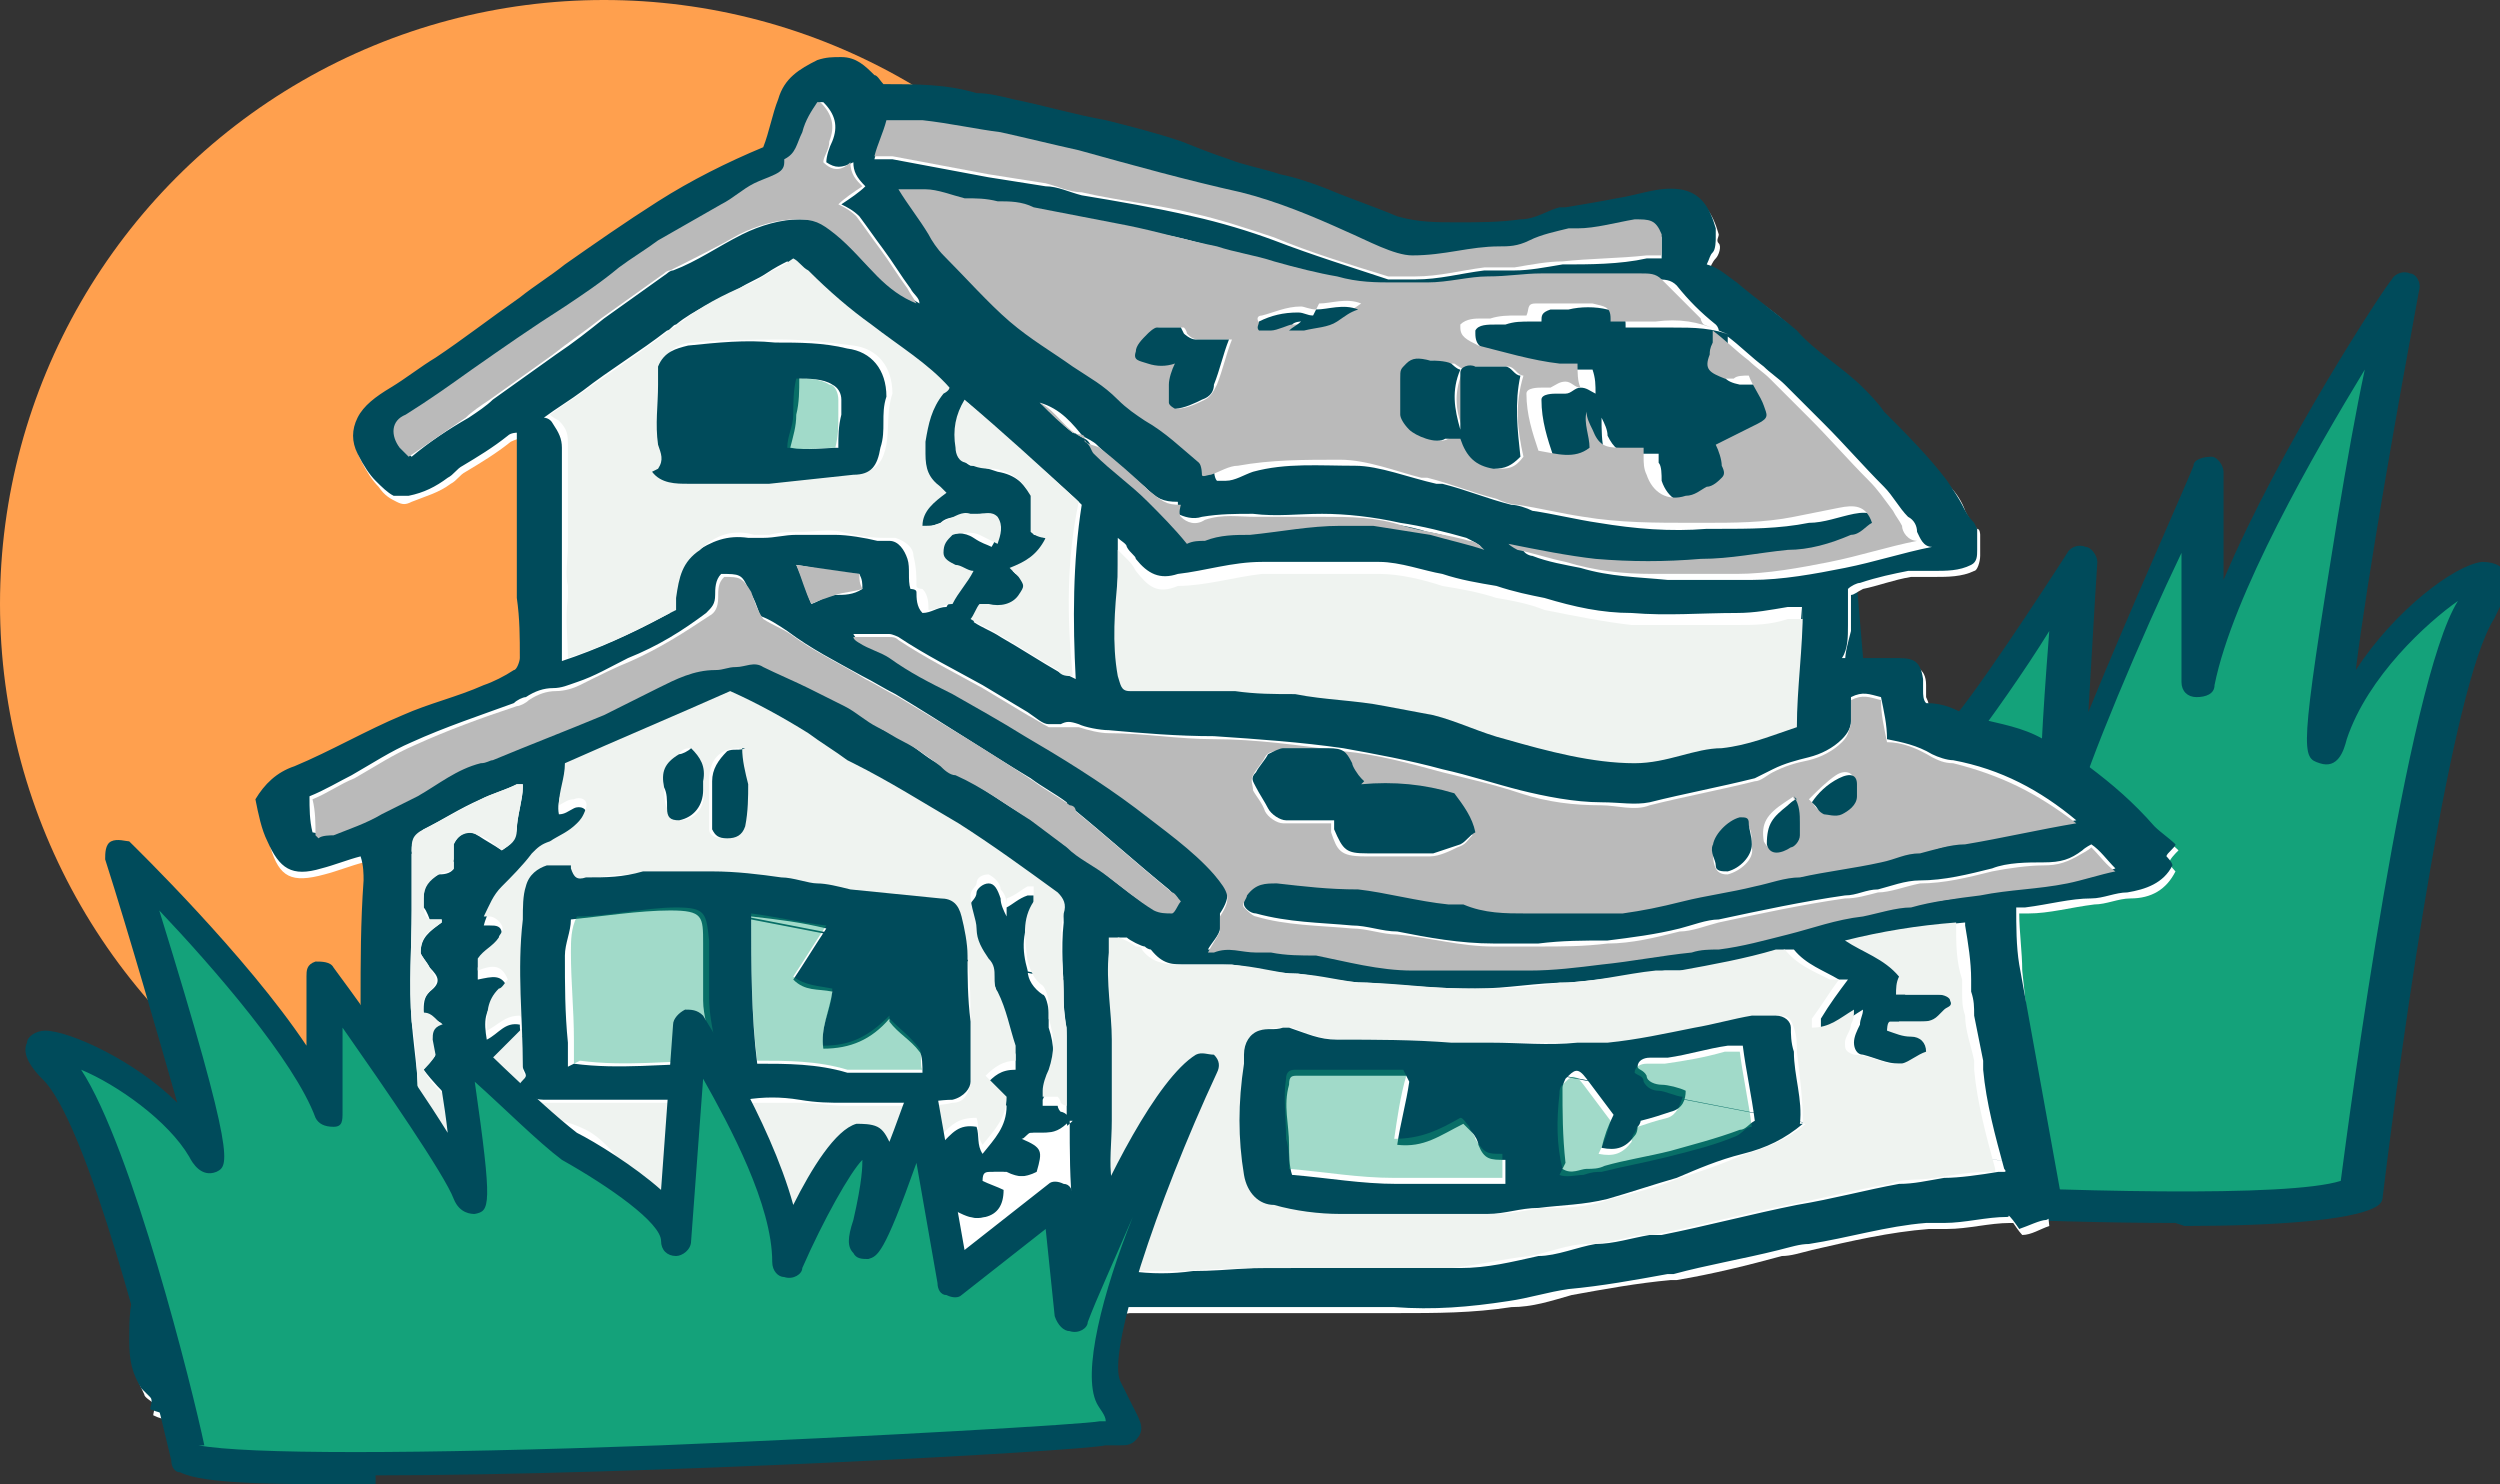
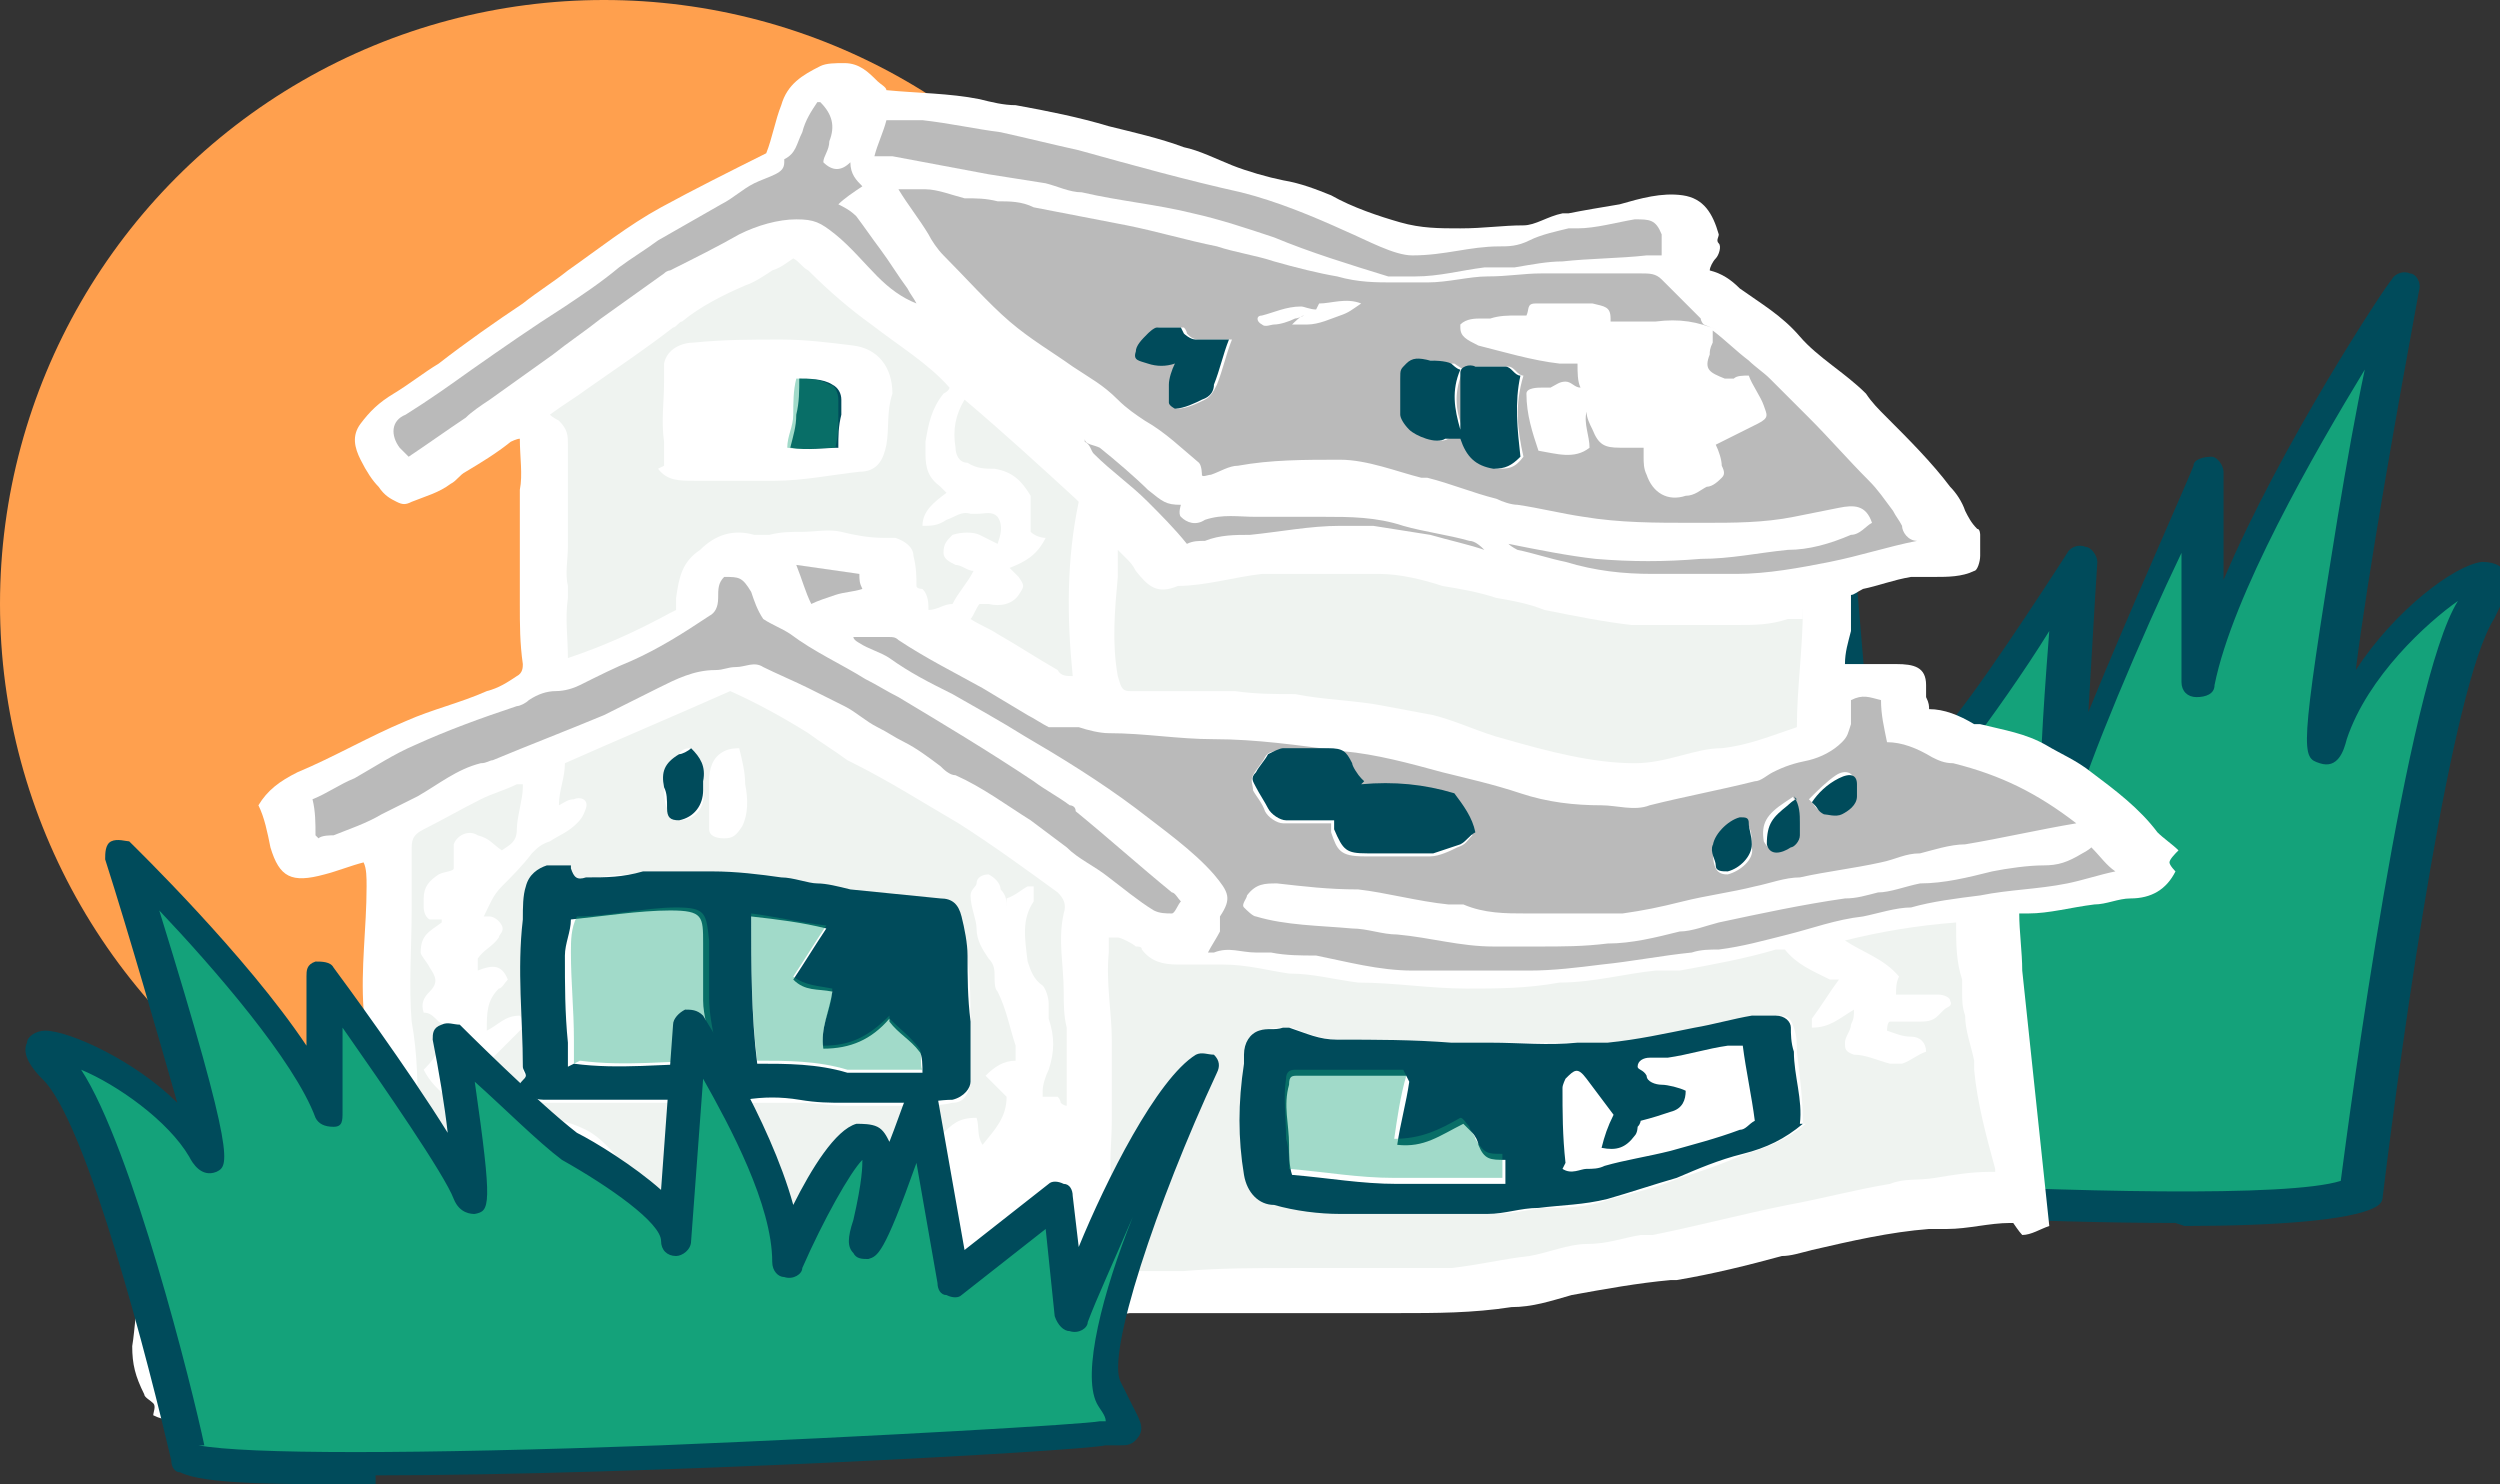
<svg xmlns="http://www.w3.org/2000/svg" id="_レイヤー_1" data-name="レイヤー_1" version="1.1" viewBox="0 0 83.2 49.4">
  <rect x="0" y="0" width="83.2" height="49.4" fill="#333333" stroke="none" />
  <defs>
    <style>
      .st0, .st1 {
        fill: #14a27a;
      }

      .st2 {
        fill: #ffa04e;
      }

      .st3 {
        fill: #fff;
      }

      .st4 {
        fill: #eff3f0;
      }

      .st5 {
        fill: #bababa;
      }

      .st1 {
        opacity: .4;
      }

      .st6 {
        fill: #004b5b;
      }
    </style>
  </defs>
  <circle class="st2" cx="20.1" cy="20.1" r="20.1" />
  <g>
    <g>
      <path class="st0" d="M78.5,39.7s2-16.6,3.8-19.4c1.8-2.9-3.4.4-4.6,4.1-1.3,3.7,2.1-14.7,2.1-14.7,0,0-5.5,8.4-6.4,12.9v-6.7c0,0-4.1,8.9-4.5,10.7s.3-7.8.3-7.8c0,0-2.6,4-3.8,5.5,0,0-3.4,2.8-3.4,4.6l-.8-10.5s-2.9,7.1-2.9,11.7c0,0-2.1-6.8-2.9-5.9s.5,5,.3,4.9-2.1-7-2.1-7l-.8,8.9-3.7-4.1-.2,5.7s-2.9-10.4-4.9-12.1c0,0,4.5,13.5,3.7,16.1s-.8,1.7.3,2.1,28,2.4,30.6,1Z" />
      <path class="st6" d="M72.4,40.7c-8.9,0-23.8-1.2-24.7-1.5-.2,0-.4-.1-.5-.1-.2,0-.4,0-.6-.3-.2-.3,0-.5.1-1.2,0-.3.2-.7.4-1.2.6-1.8-1.9-10.4-3.7-15.8,0-.2,0-.5.2-.6.2-.1.5-.1.6,0,1.4,1.2,3.1,6.1,4.1,9.4v-2.6c.1-.2.3-.4.5-.5.2,0,.4,0,.6.1l2.9,3.2.7-7.7c0-.3.2-.5.5-.5.2,0,.5.1.5.4.2.8.4,1.6.7,2.4,0-.2.2-.4.3-.5.2-.2.4-.3.7-.2.6.1,1.4,1.5,2.3,3.9.7-4.2,2.6-9.1,2.7-9.3,0-.2.3-.4.6-.3.2,0,.4.2.4.5l.7,8.3c.9-1.3,2.3-2.5,2.7-2.8,1.2-1.5,3.7-5.4,3.7-5.4.1-.2.4-.3.6-.2.2,0,.4.3.4.5-.1,1.5-.2,3.4-.3,5,1.3-3.2,3.4-7.9,3.5-8.2,0-.2.3-.3.6-.3.2,0,.4.3.4.5v3.6c1.9-4.5,5.4-9.8,5.6-10,.1-.2.4-.3.6-.2.2,0,.4.3.3.6-.7,3.8-1.7,9.4-2.1,12.6,1.3-2,3.3-3.5,4.2-3.6.5,0,.7.2.7.3.3.4,0,1-.3,1.6-1.4,2.2-3,13.5-3.7,19.2,0,.2-.1.3-.3.4-.8.4-3.2.6-6.3.6ZM78.5,39.7h0s0,0,0,0ZM47.6,38.1c.1,0,.3,0,.4.1,1.2.4,26.4,2.2,29.9,1.1.3-2.3,2.2-16.6,3.9-19.3,0,0,0,0,0,0-1,.7-3,2.5-3.7,4.6-.1.4-.3,1-.9.8-.6-.2-.7-.2.6-8.2.3-1.8.6-3.5.9-4.9-1.7,2.8-4.4,7.5-5,10.5,0,.3-.3.4-.6.4-.3,0-.5-.2-.5-.5v-4.3c-1.3,2.7-3.2,7.2-3.5,8.5-.1.5-.3.7-.7.6-.5,0-.7-.1-.2-6.5-.8,1.3-2,3-2.7,3.9,0,0,0,0,0,0-1.3,1-3.2,3-3.2,4.2,0,.3-.2.5-.5.5-.3,0-.5-.2-.5-.5l-.6-8.1c-.8,2.4-2,6.4-2,9.2,0,.3-.2.5-.4.5-.3,0-.5-.1-.6-.4-.7-2.1-1.6-4.5-2.1-5.4,0,.5,0,1.6.4,3.2.2,1,.2,1.2,0,1.4-.1.1-.3.2-.5.1-.3,0-.5-.1-1.7-4.6l-.5,5.9c0,.2-.2.4-.4.4-.2,0-.4,0-.6-.1l-2.8-3.2-.2,4.4c0,.3-.2.5-.5.5-.3,0-.5-.1-.6-.4-.4-1.3-1-3.5-1.8-5.6,1.1,3.9,2.1,8.2,1.6,9.7-.2.5-.3.9-.4,1.2,0,0,0,.1,0,.2Z" />
    </g>
    <g>
      <path class="st3" d="M67.3,32.3c0-.6-.1-1.3-.1-1.9.1,0,.2,0,.3,0,.7,0,1.4-.2,2.2-.3.4,0,.8-.2,1.2-.2.7,0,1.2-.3,1.5-.9,0,0-.2-.2-.2-.3,0-.1.2-.3.3-.4-.2-.2-.5-.4-.7-.6-.6-.8-1.4-1.4-2.2-2-.5-.4-1-.6-1.5-.9-.7-.4-1.4-.5-2.2-.7,0,0-.1,0-.2,0-.5-.3-1-.5-1.5-.5,0-.1,0-.2-.1-.4,0-.1,0-.3,0-.4,0-.6-.4-.7-1-.7,0,0-.1,0-.2,0-.5,0-1,0-1.5,0,0-.4.1-.7.2-1.1,0-.4,0-.8,0-1.2.1,0,.2-.1.4-.2.5-.1,1-.3,1.6-.4.2,0,.5,0,.8,0,.4,0,.9,0,1.3-.2.1,0,.2-.3.2-.5,0-.2,0-.5,0-.7,0,0,0-.2-.1-.2-.2-.2-.3-.4-.4-.6-.1-.3-.3-.6-.5-.8-.6-.8-1.4-1.6-2.1-2.3-.3-.3-.5-.5-.7-.8-.7-.7-1.6-1.2-2.2-1.9-.6-.7-1.3-1.1-2-1.6-.3-.3-.6-.5-1-.6,0-.1.1-.3.2-.4.1-.1.2-.4.1-.5s0-.2,0-.3c-.2-.7-.5-1.2-1.2-1.3-.7-.1-1.4.1-2.1.3-.6.1-1.2.2-1.7.3,0,0-.2,0-.2,0-.5.1-.9.4-1.3.4-.7,0-1.3.1-2.1.1-.7,0-1.3,0-2-.2s-1.6-.5-2.3-.9c-.5-.2-1-.4-1.6-.5-.5-.1-1.2-.3-1.7-.5-.5-.2-1.1-.5-1.6-.6-.8-.3-1.7-.5-2.5-.7-1-.3-2-.5-3.1-.7-.4,0-.8-.1-1.2-.2-1-.2-2.1-.2-3.1-.3,0-.1-.2-.2-.3-.3-.3-.3-.6-.6-1.1-.6-.3,0-.6,0-.8.1-.6.3-1.1.6-1.3,1.3-.2.5-.3,1.1-.5,1.6-1.2.6-2.4,1.2-3.5,1.8s-2.1,1.4-3.1,2.1c-.5.4-1,.7-1.5,1.1-.9.6-1.9,1.3-2.8,2-.5.3-1,.7-1.5,1-.5.3-.8.6-1.1,1-.3.4-.2.8,0,1.2.2.4.4.7.6.9.2.3.4.4.6.5.2.1.3.1.5,0,.5-.2.9-.3,1.3-.6.2-.1.3-.3.5-.4.5-.3,1-.6,1.5-1,0,0,.2-.1.3-.1,0,.6.1,1.2,0,1.7,0,.9,0,1.7,0,2.6,0,.4,0,.8,0,1.2,0,.7,0,1.3.1,2,0,.1,0,.3-.2.4-.3.2-.6.4-1,.5-.9.4-1.8.6-2.7,1-1.2.5-2.4,1.2-3.6,1.7-.6.3-1,.6-1.3,1.1.2.4.3.9.4,1.4.3,1,.7,1.2,1.8.9.4-.1.9-.3,1.3-.4.1.2.1.5.1.8,0,1.4-.2,2.7-.1,4.1,0,.8,0,1.6.2,2.5,0,.4.1.9,0,1.4-1.1.3-1.9,1-2.8,1.8-.2.2-.4.3-.7.3-.5,0-1,0-1.5.3-.2.1-.5.3-.7.4-1,.6-1.6,1.4-1.9,2.5-.2.7-.2,1.4-.3,2,0,.6.1,1,.4,1.6,0,.1.2.2.3.3s0,.3,0,.4c.4.2.8.2,1.3.2.3,0,.6-.1.9-.2.7,0,1.4,0,2.1,0,.3,0,.6,0,.9,0,1.3,0,2.6,0,3.8,0,.4,0,.8,0,1.2,0,.2,0,.4,0,.6.1.9,0,1.8.1,2.7.2.6,0,1.2,0,1.8,0s1.5,0,2.1-.1c.7,0,1.3,0,2,0,.3,0,.5,0,.8,0,.8,0,1.6.1,2.4.1.3,0,.7,0,1,0,.9,0,1.7,0,2.6.1.6,0,1.3,0,2,0,.5,0,1,0,1.4,0s.8,0,1.1-.3c.2-.1.3-.3.2-.5-.1-.3,0-.6,0-.9,0-.3,0-.4,0-.7,0-.3-.2-.8-.2-1.1.6-.1,1.1-.2,1.8-.3.6,0,1.2,0,1.9,0s1.4,0,2.1,0c.9,0,1.9,0,2.8,0,.7,0,1.4,0,2.1,0,1.3,0,2.5,0,3.8-.2.7,0,1.3-.2,2-.4,1.1-.2,2.2-.4,3.3-.5,0,0,.2,0,.2,0,1.2-.2,2.4-.5,3.5-.8.3,0,.6-.1,1-.2,1.3-.3,2.6-.6,3.9-.7.2,0,.4,0,.6,0,.7,0,1.4-.2,2.1-.2,0,0,0,0,.1,0,0,0,.2.3.3.4.3,0,.6-.2.9-.3" />
-       <path class="st6" d="M68.7,40.4c-.2,0-.4.1-.6.2-.2,0-.6.2-.9.3,0,0-.2-.3-.3-.4s0,0-.1,0c-.7,0-1.4.2-2.1.2-.2,0-.4,0-.6,0-1.3.1-2.6.5-3.9.7-.3,0-.6.1-1,.2-1.2.3-2.4.5-3.5.8,0,0-.2,0-.2,0-1.1.2-2.2.4-3.3.5-.7.1-1.3.3-2,.4-1.3.2-2.5.3-3.8.2-.7,0-1.4,0-2.1,0-.9,0-1.9,0-2.8,0-.7,0-1.5,0-2.1,0-.7,0-1.3,0-1.9,0-.6,0-1.2.2-1.8.3,0,.3.2.8.2,1.1,0,.3,0,.4,0,.7,0,.3-.1.6,0,.9,0,.2,0,.4-.2.5-.4.2-.7.2-1.1.3s-.9,0-1.4,0c-.6,0-1.3,0-2,0-.9-.1-1.7,0-2.6-.1-.3,0-.7,0-1,0-.8,0-1.6-.1-2.4-.1-.3,0-.5,0-.8,0-.7,0-1.3,0-2,0-.7,0-1.5,0-2.1.1-.6,0-1.2,0-1.8,0-.9,0-1.8-.1-2.7-.2-.2,0-.4,0-.6-.1-.4,0-.8,0-1.2,0-1.3,0-2.6,0-3.8,0-.3,0-.6,0-.9,0-.7,0-1.4,0-2.1,0-.3,0-.6,0-.9.2-.5,0-.8,0-1.3-.2,0-.1.1-.3,0-.4s-.2-.2-.3-.3c-.3-.5-.4-.9-.4-1.6,0-.6,0-1.4.3-2,.3-1.1.9-1.9,1.9-2.5.2-.2.5-.3.7-.4.5-.2,1-.3,1.5-.3.3,0,.5,0,.7-.3.8-.8,1.7-1.4,2.8-1.8.1-.5,0-.9,0-1.4-.1-.8-.1-1.6-.2-2.5,0-1.4,0-2.7.1-4.1,0-.2,0-.5-.1-.8-.4.1-.9.3-1.3.4-1,.3-1.4,0-1.8-.9-.2-.4-.3-.9-.4-1.4.3-.5.7-.9,1.3-1.1,1.2-.5,2.4-1.2,3.6-1.7.9-.4,1.8-.6,2.7-1,.3-.1.7-.3,1-.5.1,0,.2-.3.2-.4,0-.7,0-1.3-.1-2,0-.4,0-.8,0-1.2,0-.9,0-1.7,0-2.6,0-.5,0-1.1,0-1.7,0,0-.2,0-.3.1-.5.4-1,.7-1.5,1-.2.1-.3.3-.5.4-.4.3-.8.5-1.3.6-.2,0-.3,0-.5,0-.2-.1-.4-.3-.6-.5s-.4-.5-.6-.9c-.2-.4-.2-.8,0-1.2s.6-.7,1.1-1,1-.7,1.5-1c.9-.6,1.8-1.3,2.8-2,.5-.4,1-.7,1.5-1.1,1-.7,2-1.4,3.1-2.1s2.3-1.3,3.5-1.8c.2-.5.3-1.1.5-1.6.2-.7.7-1,1.3-1.3.3-.1.5-.1.8-.1.5,0,.8.3,1.1.6.1,0,.2.2.3.3,1.1,0,2.1,0,3.1.3.4,0,.8.1,1.2.2,1,.2,2,.5,3.1.7.8.2,1.6.4,2.5.7.5.2,1,.4,1.6.6.5.2,1.1.3,1.7.5.5.1,1.1.3,1.6.5.7.3,1.6.6,2.3.9.7.2,1.3.2,2,.2.7,0,1.4,0,2.1-.1.5,0,.9-.3,1.3-.4,0,0,.1,0,.2,0,.6-.1,1.2-.2,1.7-.3.7-.1,1.4-.4,2.1-.3.7.1,1,.6,1.2,1.3,0,.1,0,.2,0,.3,0,.1,0,.4-.1.5-.1.1-.1.2-.2.4.4.1.7.4,1,.6.7.6,1.3,1,2,1.6.6.7,1.5,1.2,2.2,1.9.2.2.5.5.7.8.7.7,1.5,1.5,2.1,2.3.2.3.4.6.5.8s.2.4.4.6c0,0,.1.2.1.2,0,.2,0,.6,0,.7,0,.2,0,.4-.2.5-.4.2-.8.2-1.3.2-.2,0-.5,0-.8,0-.5.1-1,.2-1.6.4-.1,0-.3.1-.4.2,0,.4,0,.8,0,1.2,0,.4,0,.8-.2,1.1.5,0,1,0,1.5,0,0,0,.2,0,.2,0,.6,0,.9,0,1,.7,0,.1,0,.3,0,.4,0,.1,0,.3.1.4.6,0,1,.2,1.5.5,0,0,.1,0,.2,0,.8.2,1.5.3,2.2.7.5.3,1,.6,1.5.9.8.6,1.5,1.2,2.2,2,.2.2.5.4.7.6,0,.1-.3.3-.3.4,0,0,.2.2.2.3-.3.6-.9.8-1.5.9-.4,0-.8.2-1.2.2-.7,0-1.4.2-2.2.3,0,0-.2,0-.3,0,0,.6,0,1.3.1,1.9M36.1,14.6c-.4-.5-.8-1-1.5-1.2.4.3.7.7,1.1,1,.1,0,.2.1.4.2s.2.3.3.4c.6.6,1.2,1,1.8,1.6.4.4.9.9,1.3,1.4.2,0,.4,0,.5-.1.5-.1,1-.2,1.5-.2,1,0,2-.3,3-.3.4,0,.8,0,1.1,0,.6,0,1.3.1,1.9.3.6.1,1.2.3,1.8.5-.1-.1-.3-.2-.5-.3-.7-.2-1.5-.4-2.2-.5-.9-.2-1.8-.3-2.6-.3-.8,0-1.5.1-2.3,0-.6,0-1.1,0-1.7.1-.3.1-.6,0-.8-.1,0,0,0-.3,0-.4-.5,0-.7-.1-1.1-.5-.5-.4-1.1-.9-1.6-1.4-.1-.1-.3-.2-.5-.3ZM57.2,11c0,0,0-.1-.1-.2-.5-.4-.9-.8-1.3-1.3-.2-.2-.4-.2-.7-.2-.3,0-.7,0-1.1,0-.7,0-1.5,0-2.2,0s-1.2,0-1.8.1c-.7,0-1.3.1-2,.2-.4,0-.7,0-1.1,0-.7,0-1.3,0-1.9-.2-.7-.2-1.5-.4-2.1-.5-.7-.2-1.3-.3-1.9-.5-1-.3-2-.6-3-.7-1-.2-2.1-.4-3.1-.6-.4,0-.8-.1-1.2-.2s-.7,0-1.1-.1c-.4,0-1-.2-1.3-.3s-.6,0-.9,0c.3.5.7,1,1,1.5.2.2.3.5.5.7.7.7,1.4,1.6,2.2,2.2.7.6,1.4,1,2.1,1.5.6.4,1.1.6,1.5,1.1.3.3.5.5.9.7.7.4,1.2.9,1.8,1.4,0,0,0,.3.1.4,0,0,.2,0,.3,0,.3,0,.6-.2.9-.3,1.1-.3,2.2-.2,3.4-.2.8,0,1.8.4,2.7.6,0,0,.2,0,.2,0,.8.2,1.5.5,2.3.7.2,0,.5.1.7.2.7.1,1.5.3,2.2.4,1.2.2,2.4.3,3.6.2.1,0,.2,0,.4,0,1,0,2,0,3-.2.5,0,1-.2,1.5-.3.5-.1.9,0,1.1.5-.2.1-.4.3-.7.4-.7.3-1.4.4-2.1.5-1,.1-1.9.2-2.9.3-1.2,0-2.3,0-3.5,0-1-.1-2-.3-2.9-.5,0,.1.2.2.3.2.5.2,1.1.3,1.6.4,1,.3,1.9.3,2.9.4,1,0,1.8,0,2.8,0,1,0,2.1-.2,3.1-.4,1-.2,1.9-.5,2.9-.7-.3,0-.4-.3-.5-.5,0-.2-.1-.4-.3-.5-.3-.3-.5-.7-.8-1-.7-.7-1.3-1.4-2-2.1-.4-.4-.9-.9-1.3-1.3-.2-.2-.5-.4-.7-.6-.4-.3-.8-.7-1.2-1,0,.1,0,.3,0,.4,0,.1,0,.3-.1.4-.2.5,0,.7.5.8,0,0,.2,0,.3,0,.1,0,.4,0,.5-.1.1.3.4.7.5,1,.1.3.2.4-.2.6-.4.2-.9.5-1.4.7,0,.2.1.5.2.7,0,.2,0,.3,0,.4-.1.1-.3.2-.5.3-.2,0-.5.2-.7.3-.6.2-1.1-.1-1.3-.7,0-.2,0-.5-.1-.6,0-.2,0-.2,0-.3-.1,0-.4,0-.6,0-.1,0-.1,0-.2,0-.5,0-.7-.2-.9-.6,0-.2-.1-.4-.2-.6,0,.4,0,.8.1,1.2-.5.5-1.1.3-1.7.1-.2-.6-.4-1.2-.4-1.9,0-.2.4-.2.5-.2s.3,0,.3,0c.2,0,.3-.2.5-.2.2,0,.3.1.5.2,0-.3,0-.5-.1-.8-.2,0-.4,0-.6,0-.9,0-1.9-.3-2.7-.6-.4-.1-.6-.2-.6-.6,0,0,0,0,0-.1.1-.2.4-.2.7-.2,0,0,.3,0,.3,0,.3-.1.5-.1.9-.1.1,0,.2,0,.3,0,0-.2,0-.3.3-.4.2,0,.5,0,.6,0,.4-.1.9-.1,1.3,0,.4,0,.6.1.6.5,0,0,0,.1,0,.1.5,0,1,0,1.5,0,.8,0,1.4,0,2.1.3ZM61.2,32.6c-.5-.3-1.1-.5-1.5-1,0,0-.2,0-.3,0-1.1.3-2.1.5-3.2.7-.3,0-.5,0-.8,0-1.1.2-2.2.3-3.2.4-1.1,0-2,.2-3.1.2-1.2,0-2.4-.1-3.6-.2-.8,0-1.6-.2-2.3-.3-.8,0-1.5-.2-2.2-.3-.5,0-1,0-1.5,0s-.8,0-1.2-.5c0,0-.1,0-.2-.1-.1,0-.5-.2-.6-.3-.1,0-.2,0-.3,0,0,.1,0,.3,0,.5,0,1,0,2,.1,2.9s0,1.8,0,2.7c0,.7,0,1.4,0,2s0,1.1.1,1.6c0,.5.1.9.2,1.4.7.1,1.4.1,2.1,0,1.2,0,2.4-.2,3.6-.1.1,0,.2,0,.3,0,1.2-.1,2.4-.1,3.6,0,.5,0,.9,0,1.4,0,.9,0,1.7-.2,2.6-.4.6,0,1.3-.3,1.9-.4.6,0,1.2-.2,1.8-.3.1,0,.2,0,.4,0,1.5-.3,3-.7,4.5-1,1.2-.2,2.3-.5,3.4-.7.5,0,.9-.1,1.5-.2.5,0,1.2-.1,1.8-.2,0,0,.1,0,.2,0s0-.1,0-.1c-.3-1.1-.6-2.2-.7-3.3,0-.1,0-.2,0-.3-.1-.5-.2-1-.3-1.5,0-.3,0-.5-.1-.8,0-.1,0-.2,0-.4,0-.6-.1-1.2-.2-1.8,0,0,0,0,0-.1-1.2.1-2.5.4-3.7.6.6.5,1.3.7,1.8,1.2,0,.2,0,.4-.1.6.2,0,.5,0,.7,0,.2,0,.5,0,.7,0,.2,0,.3,0,.4.2,0,.1,0,.2-.2.3-.1,0-.2.1-.2.2-.2.2-.5.2-.7.2-.3,0-.4,0-.7,0,0,0-.1,0-.2,0,0,0,0,.2-.1.3.3,0,.5.1.8.2.3,0,.5.2.5.5-.3.2-.5.3-.8.4,0,0-.3,0-.4,0-.4,0-.8-.2-1.2-.3-.2,0-.3-.2-.3-.4s.1-.4.2-.6c0-.2.1-.3.1-.5-.5.3-.8.6-1.4.6,0,0,0-.2,0-.2,0,0,0,0,0-.1.3-.5.6-.9.9-1.3ZM69.1,27.4s0,0,0-.1c-1.2-1-2.5-1.7-4.1-2-.2,0-.5-.1-.7-.2-.5-.3-1-.4-1.5-.5,0,0,0,0,0,0,0-.5-.1-.9-.2-1.4-.4-.1-.6-.2-1,0,0,.3,0,.6,0,.8s-.1.4-.3.6c-.3.3-.7.5-1.1.6-.4.1-.8.2-1.2.4-.2.1-.4.2-.6.3-1.2.3-2.3.5-3.5.8-.5.1-1,0-1.6,0-.9,0-1.9-.2-2.7-.4s-1.7-.5-2.6-.7c-1.1-.3-2.2-.5-3.3-.7-1.4-.2-2.8-.3-4.3-.4-1.2,0-2.4-.1-3.5-.2-.3,0-.8-.1-1-.2-.3-.1-.4-.1-.6,0-.2,0-.2,0-.4,0-.2,0-.4-.2-.7-.4-.5-.3-1-.6-1.5-.9-.9-.5-1.9-1-2.8-1.6,0,0-.2-.1-.3-.1-.4,0-.8,0-1.2,0,0,0,.1.2.2.2.3.2.7.2,1,.5.7.5,1.4.8,2.1,1.2.8.4,1.6.9,2.4,1.4,1.3.7,2.6,1.5,3.7,2.4.9.7,1.9,1.4,2.6,2.2.5.5.6.8.2,1.4,0,.2,0,.3,0,.5,0,.2-.3.5-.4.7,0,0,.2,0,.2,0,.5-.1,1,0,1.4,0,.2,0,.3,0,.5,0,.5,0,1,0,1.5.1,1.1.1,2.1.4,3.2.5.4,0,.8,0,1.2,0,.4,0,.8,0,1.3,0,.4,0,.9,0,1.4,0,.8,0,1.6,0,2.4-.2,1-.1,2-.3,3-.4.3,0,.6,0,.9-.1.8-.1,1.5-.3,2.3-.5.8-.2,1.7-.5,2.5-.6.5,0,1.1-.2,1.6-.3.8-.1,1.6-.2,2.3-.4,1-.2,1.9-.2,2.9-.4.5,0,1.1-.2,1.6-.4-.3-.3-.5-.6-.8-.8,0,0-.2.1-.3.2-.4.3-.7.4-1.3.4-.5,0-1.2,0-1.7.2-.8.2-1.6.4-2.4.4-.5,0-1,.2-1.4.3-.4,0-.7.2-1.1.2-1.4.2-2.8.5-4.2.8-.4,0-.9.2-1.3.3-.8.2-1.6.3-2.4.4-.8,0-1.5,0-2.3.1-.5,0-1,0-1.5,0-1.1,0-2.2-.2-3.2-.4-.5,0-1-.2-1.5-.2-1.1-.1-2.1-.1-3.2-.4-.2,0-.4-.2-.4-.3,0-.1,0-.3.1-.4.2-.3.6-.4,1-.4.9.1,1.7.1,2.7.2,1,0,2,.4,3,.5.2,0,.3,0,.5,0,.7.2,1.4.3,2.1.3.9,0,1.8,0,2.7,0,.2,0,.3,0,.5,0,.7,0,1.3-.2,2-.4.7-.1,1.6-.3,2.4-.5.5-.1,1-.2,1.5-.3.9-.2,1.8-.3,2.7-.5.4,0,.8-.2,1.3-.3.5,0,1-.2,1.5-.3,1.2-.2,2.5-.5,3.7-.7ZM20.1,41.4c-.2-.4-.4-.8-.6-1.1-.2-.3-.5-.7-.8-.9-.3-.3-.6-.4-.9-.6-.1,0-.2-.1-.4-.1-.8-.1-1.6.2-2.2.7-.4.4-.8.5-1.2.5-.6,0-.7-.1-1-.6,0,0,0-.2-.1-.2-.1,0-.4,0-.5-.1-.5-.3-.9-.1-1.3.2s-.6.6-.7,1.1c0,0,0,.2,0,.3,0,.1-.1.2-.3.3-.5,0-.8.1-1.3,0-1-.2-1.6,0-2.2,1-.2.3-.3.8-.4,1.2-.2.9-.2,1.8.2,2.7.4,0,.8-.1,1.2-.1.8,0,1.5,0,2.3-.1.4,0,.8,0,1.2,0,.7,0,1.3,0,2.1,0,.8,0,1.6-.1,2.4,0,.5,0,.9.1,1.4.2.5,0,1.1,0,1.6,0,.9,0,1.9.1,2.8,0,.5,0,.9-.1,1.4-.1.9,0,1.7,0,2.6,0,1.4,0,2.8.2,4.2.2,1.1,0,2.2,0,3.3.1.4,0,.8,0,1.2-.2,0-1.2-.6-1.8-1.6-2.4-.3.2-.7.3-1.1.4s-.5-.2-.7-.4c-.1-.2-.1-.3-.2-.4-.3-.5-.5-.9-1-1.1-.5-.2-1.1-.3-1.6-.4-.2,0-.4,0-.5,0-.7.5-1.2,1-1.5,1.8-.1.3-.3.4-.5.5-.4.1-.9.1-1.2,0,0,0,0-.2,0-.3-.1-1.2-.6-1.9-1.6-2.4-.3-.1-.6-.1-.8,0-.5.3-.9.3-1.5.2ZM33.5,30.2c.2-.1.4-.3.7-.4,0,0,.2,0,.2,0s0,.2,0,.3c0,0,0,.1,0,.2-.4.7-.4,1.3-.2,2,0,.3.2.6.5.8.1,0,.2.4.2.6s0,.3,0,.5c.2.6.2,1.1,0,1.7,0,.2-.1.5-.2.7,0,0,0,.1,0,.2.1,0,.4,0,.5,0,0,0,0,.1.1.2,0,0,.1,0,.2.1,0-.2,0-.3,0-.5,0-.5,0-1,0-1.5,0-.2,0-.4,0-.6,0-.4-.1-.8-.1-1.2,0-.9-.1-1.7,0-2.6,0-.2,0-.5-.2-.7-1.1-.8-2.2-1.6-3.3-2.3-1.1-.7-2.2-1.5-3.5-2,0,0-.2,0-.2-.1-.4-.3-.9-.6-1.3-.9-.8-.6-1.7-1-2.6-1.4-1.8.8-3.7,1.6-5.5,2.4,0,.5-.3.9-.2,1.4.2,0,.3-.1.5-.2s.5,0,.4.3c0,.2-.1.4-.3.5-.3.2-.6.4-.9.6-.3.2-.4.2-.6.4-.3.4-.7.8-1,1.1-.3.3-.5.6-.6,1,.1,0,0,0,.2,0s.4,0,.4.3,0,.3-.1.4c-.2.3-.5.4-.7.7,0,0,0,.3,0,.4.5-.1.8-.2,1,.3-.1.1-.2.2-.3.3-.5.4-.5.8-.4,1.4.4-.2.6-.6,1.1-.5,0,.1,0,.3.1.4-.4.4-.7.7-1.1,1.1.2.6.5,1.2.8,1.8.2,0,.4,0,.6,0,.7,0,1.2.2,1.8.5.6.3,1.1.9,1.6,1.5.2.2.4.5.6.7.8-.3,1.5-.3,2.2,0s1.3.8,1.7,1.6c.2-.1.3-.2.5-.3.5-.3.8-.5,1.3-.8.5-.3,1.1-.3,1.7-.1.3,0,.6.2.9.3,0-.1.1-.2.2-.3,0-.1.1-.2.2-.3-.2-.3-.5-.8-.4-1.1.3-.5.5-.7,1.1-.6,0,.2,0,.3.1.4,0,.2,0,.3.2.3,0-.3,0-.7-.1-1.1.4-.4.6-.7,1.2-.6.1.3,0,.6.2.9.4-.5.8-.9.8-1.6-.2-.2-.5-.5-.7-.7.3-.3.5-.5,1-.5,0-.2,0-.4,0-.5-.2-.6-.3-1.2-.6-1.8,0-.1,0-.3-.1-.5s0-.4-.2-.6-.4-.6-.4-1c0-.4-.2-.8-.2-1.1,0-.1.2-.2.2-.4,0-.1.2-.3.4-.3.2,0,.3.2.4.5,0,.2.1.4.2.6ZM60,20.2c-.2,0-.4,0-.5,0-.6.1-1.1.2-1.7.2-1.2,0-2.3.1-3.5,0-1,0-1.9-.2-2.9-.5-.5-.1-1-.2-1.6-.4-.6-.1-1.2-.2-1.8-.4-.6-.1-1.4-.4-2.1-.4-.7,0-1.4,0-2,0-.6,0-1.3,0-1.9,0-1,0-1.9.3-2.8.4-.6.2-1,0-1.4-.5,0-.1-.2-.2-.3-.4,0-.1-.2-.2-.3-.3,0,.3,0,.6,0,.9,0,1.1-.1,2.2,0,3.3,0,.3,0,.4.4.5s.7,0,1,0c.2,0,.5,0,.6,0,.1,0,.1,0,.2,0,.6,0,1.1,0,1.7,0,.6,0,1.3,0,2,.1,1,.1,2,.2,3,.4.5,0,1.1.2,1.6.3.8.2,1.6.6,2.4.8,1.4.4,2.9.8,4.3.8,1,0,1.9-.4,2.9-.5.9,0,1.7-.3,2.5-.7,0-1.4.1-2.7.2-4ZM22.3,20.4c0-.1,0-.3,0-.4,0-.6.2-1.2.8-1.6.6-.4,1.1-.6,1.8-.5.1,0,.3,0,.5,0,.4,0,.7-.1,1.1-.1.4,0,.8,0,1.3,0,.4,0,1,.1,1.4.2.1,0,.3,0,.4,0,.3,0,.5.3.6.6s0,.7.1,1c0,0,.2,0,.2.1,0,.2,0,.5.2.7.3,0,.5-.2.8-.2.2-.4.5-.7.7-1.1-.2,0-.4-.2-.6-.2s-.4-.1-.4-.4c0-.2,0-.4.3-.6.2-.2.6-.2.9,0s.4.2.6.3c.2-.3.2-.6,0-.9-.2-.3-.4-.2-.7-.1,0,0-.1,0-.2,0-.3,0-.6,0-.8.2-.3.1-.5.2-.8.2,0-.6.4-.8.8-1.1,0,0-.1-.1-.2-.2-.4-.3-.5-.7-.5-1.1,0-.1,0-.3,0-.4,0-.6.2-1.1.6-1.6,0,0,.1-.1.2-.2-.8-.9-1.7-1.5-2.6-2.1-.8-.5-1.4-1.2-2.1-1.8-.2-.1-.3-.3-.5-.4-.2.1-.4.2-.7.4s-.6.3-.9.5c-.7.4-1.5.7-2.1,1.2-.1,0-.2.2-.3.2-.9.7-1.9,1.3-2.8,2-.4.3-.9.6-1.3.9,0,0,.2,0,.3.2.2.3.3.5.3.8,0,.3,0,.6,0,.9s0,.8,0,1.2c0,.4,0,.9,0,1.3,0,.4,0,.9,0,1.3,0,.1,0,.3,0,.4,0,.7,0,1.3,0,2,0,0,0,0,0,0,1.2-.4,2.3-.9,3.4-1.5ZM68.5,39,10.5,27.8c.2,0,.4,0,.5-.1.6-.2,1.1-.5,1.6-.7.4-.2.8-.4,1.2-.6.7-.4,1.3-.9,2.1-1.1.1,0,.3,0,.4-.1,1.2-.5,2.5-1,3.7-1.5.6-.3,1.2-.6,1.8-.9.6-.3,1.2-.6,1.9-.6.2,0,.4,0,.7-.1.3,0,.6-.1.9,0,.5.2,1.1.5,1.5.7.4.2.8.4,1.2.6.4.2.8.5,1.1.7s.5.3.9.5c.4.2.8.6,1.2.8.2.1.3.3.5.3.9.4,1.6,1,2.5,1.5.4.3.8.5,1.2.9.4.3.9.6,1.4,1,.5.4,1,.8,1.5,1.1.2,0,.4.2.6.1.2,0,.2-.3.3-.4-.1-.1-.2-.2-.3-.3-1.1-.9-2.1-1.8-3.2-2.7,0,0-.2-.1-.2-.2-.4-.3-.8-.5-1.2-.8-1.5-.9-3-1.9-4.5-2.8-.4-.2-.7-.4-1.1-.6-.9-.5-1.7-.9-2.5-1.5-.3-.2-.6-.4-.9-.5-.1-.3-.2-.6-.4-.9-.2-.5-.3-.5-.9-.5-.2.2-.2.5-.2.7,0,.3-.1.4-.3.6-.8.6-1.6,1.1-2.6,1.5-.6.3-1.1.6-1.7.8-.3.1-.5.2-.8.2s-.6.1-.9.3c-.1,0-.3.1-.4.2-1.1.4-2.3.8-3.4,1.3-.7.3-1.3.7-2,1.1-.4.2-.9.5-1.4.7,0,.4,0,.8.1,1.2ZM55.3,8.5c0-.2,0-.4,0-.6-.2-.4-.4-.5-.9-.5-.6,0-1.3.2-1.9.3-.1,0-.2,0-.3,0-.4.1-.9.2-1.3.4-.4.1-.6.2-1,.2-1,0-1.8.4-2.9.3-.6,0-1.5-.5-2.2-.8-1.1-.4-2.3-1-3.5-1.3-1.8-.4-3.6-1-5.4-1.4-.9-.2-1.7-.4-2.6-.6-.9-.2-1.8-.3-2.6-.4-.4,0-.8,0-1.2,0-.1.4-.3.8-.4,1.2.2,0,.4,0,.6,0,1.1.2,2.1.4,3.2.6.6.1,1.3.2,1.9.3.4,0,.8.2,1.2.3,1.2.2,2.4.4,3.7.7.9.2,1.9.5,2.7.8,1.3.5,2.6.9,3.8,1.3.3,0,.6,0,.9,0,.8,0,1.5-.2,2.3-.3.4,0,.7,0,1,0,.5,0,1-.1,1.6-.2.9,0,1.9,0,2.8-.2.1,0,.4,0,.5,0ZM27.3,3.4c-.2.3-.4.6-.5,1s-.1.7-.6.9c0,0,0,0,0,.1,0,.2-.1.3-.3.4-.2.1-.5.2-.7.3-.4.2-.7.5-1.1.7-.7.4-1.4.8-2.1,1.2-.5.3-.9.6-1.3.9-.6.4-1.2.9-1.8,1.3-1,.7-2,1.4-3.1,2.1-.7.5-1.5,1-2.2,1.5-.4.3-.5.7-.2,1.1,0,.1.2.2.3.3.6-.5,1.2-.9,1.9-1.3.3-.2.6-.4.8-.6.7-.5,1.4-1,2.1-1.5.6-.4,1.1-.8,1.6-1.2.7-.5,1.4-1,2.1-1.5,0,0,.1-.1.2-.1.8-.3,1.5-.8,2.3-1.2.6-.3,1.3-.5,1.9-.5.6,0,.9,0,1.3.5.4.4.9,1,1.4,1.4s.8.6,1.3.9c0-.2-.2-.3-.3-.5-.3-.4-.6-.9-.9-1.3-.3-.4-.5-.7-.8-1.1-.2-.2-.4-.3-.6-.4.3-.2.6-.4.8-.6-.3-.3-.4-.5-.4-.8-.4.2-.6.2-.9,0,0-.2.1-.5.2-.7.2-.5.1-.9-.3-1.3ZM35.9,16.7c-1.2-1.1-2.5-2.2-3.7-3.3-.3.5-.4,1-.3,1.6,0,.2.2.4.4.5.3,0,.6.1.9.2.6.1.9.4,1.2.9.1.2.1.4,0,.6,0,.2,0,.4,0,.6.2,0,.4.1.5.2-.2.5-.7.7-1.2,1,0,0,0,0,.1.1,0,0,.1,0,.2.2.1.2.2.3,0,.6-.2.3-.6.5-1,.3,0,0-.2-.1-.3,0-.1,0-.2.4-.3.5.3.2.6.3.9.5.7.4,1.3.8,2,1.2.1,0,.3.1.5.2-.1-1.9-.1-3.9.2-5.8ZM35.6,37.3c-.3.3-.5.4-.9.4-.1,0-.3,0-.4,0-.1,0-.2.2-.3.2.7.3.7.4.5,1.1-.4.2-.7.2-1.1,0-.1,0-.2,0-.4,0-.2,0-.3,0-.3.3.2.1.5.2.7.3,0,.5-.2.8-.6.9-.4.1-.7,0-1.1-.2-.2,0-.3-.2-.5-.3-.2.2-.3.5-.3.8.7.3,1.1.7,1.5,1.4.3,0,.5,0,.8,0,.6.1,1.1.3,1.5.7.2.2.3.2.6.2.3,0,.5-.2.8-.2,0-.3-.2-.6-.3-.9,0-.6-.1-1.2-.2-1.8,0-1,0-2-.1-2.9ZM15.7,37.6c-.2-.4-.4-.7-.7-1s-.6-.6-.9-1c.1-.2.3-.3.4-.5s.2-.4.3-.6c0-.2,0-.4-.2-.5-.2-.1-.3-.2-.5-.3,0-.3,0-.5.2-.7.4-.3.3-.5,0-.8-.1-.2-.3-.4-.3-.5,0-.5.3-.7.7-1,0,0,0,0,0-.1,0,0-.3,0-.4,0,0,0-.1-.3-.2-.4,0,0,0-.2,0-.3,0-.4.1-.6.5-.8.1,0,.4,0,.5-.2,0,0,0-.3,0-.4,0-.1,0-.3,0-.4.2-.4.5-.5.8-.3.3.2.5.3.8.5.3-.2.4-.3.5-.7,0-.4.2-1,.2-1.4,0,0,0,0,0-.1,0,0-.1,0-.2,0-.4.2-.8.3-1.2.5-.7.3-1.3.7-1.9,1-.3.2-.4.4-.4.7,0,.7,0,1.3,0,2,0,1.2-.1,2.5,0,3.7.1,1.2.3,2.2.2,3.3,0,.2,0,.3.2.4s.4.3.6.4c.4-.2.7-.3,1-.5ZM26.5,18.8c.2.4.3.8.5,1.3.3-.1.5-.3.8-.3.3,0,.6,0,.9-.2,0-.2,0-.3-.1-.5-.7,0-1.4-.2-2.1-.3Z" />
      <path class="st5" d="M57.2,11c-.7-.3-1.3-.4-2.1-.3-.5,0-1,0-1.5,0,0,0,0,0,0-.1,0-.4-.2-.4-.6-.5-.4,0-.8,0-1.3,0-.2,0-.5,0-.6,0-.3,0-.2.2-.3.4-.1,0-.2,0-.3,0-.3,0-.6,0-.9.1,0,0-.3,0-.3,0-.2,0-.5,0-.7.2,0,0,0,0,0,.1,0,.3.2.4.6.6.8.2,1.8.5,2.7.6.2,0,.4,0,.6,0,0,.3,0,.6.1.8-.2,0-.3-.2-.5-.2s-.3.1-.5.2c0,0-.2,0-.3,0-.1,0-.5,0-.5.2,0,.7.2,1.3.4,1.9.6.1,1.2.3,1.7-.1,0-.4-.2-.8-.1-1.2,0,.2.1.4.2.6.2.5.4.6.9.6,0,0,0,0,.2,0s.4,0,.6,0c0,.1,0,.2,0,.3,0,.2,0,.4.1.6.2.6.7.9,1.3.7.3,0,.5-.2.7-.3.2,0,.4-.2.5-.3s.1-.2,0-.4c0-.2-.1-.5-.2-.7.4-.2,1-.5,1.4-.7.4-.2.3-.3.2-.6-.1-.3-.4-.7-.5-1-.2,0-.4,0-.5.1-.1,0-.2,0-.3,0-.5-.2-.7-.3-.5-.8,0-.1,0-.2.1-.4,0-.1,0-.3,0-.4.4.3.8.7,1.2,1,.2.2.5.4.7.6.4.4.9.9,1.3,1.3.7.7,1.3,1.4,2,2.1.3.3.5.6.8,1,.1.2.2.3.3.5,0,.2.2.5.5.5-1,.2-1.9.5-2.9.7s-2.1.4-3.1.4c-1,0-1.8,0-2.8,0s-1.9-.1-2.9-.4c-.5-.1-1.1-.3-1.6-.4,0,0-.2-.1-.3-.2,1,.2,2,.4,2.9.5,1.2.1,2.3.1,3.5,0,1,0,1.9-.2,2.9-.3.7,0,1.4-.2,2.1-.5.3,0,.5-.3.7-.4-.2-.6-.6-.6-1.1-.5-.5.1-1,.2-1.5.3-1,.2-2,.2-3,.2-.1,0-.2,0-.4,0-1.2,0-2.4,0-3.6-.2-.7-.1-1.5-.3-2.2-.4-.2,0-.5-.1-.7-.2-.8-.2-1.5-.5-2.3-.7,0,0-.2,0-.2,0-.8-.2-1.8-.6-2.7-.6-1.2,0-2.3,0-3.4.2-.3,0-.6.2-.9.3-.1,0-.3.1-.3,0,0,0,0-.3-.1-.4-.6-.5-1.1-1-1.8-1.4-.3-.2-.6-.4-.9-.7-.5-.5-.9-.7-1.5-1.1-.7-.5-1.4-.9-2.1-1.5-.7-.6-1.5-1.5-2.2-2.2-.2-.2-.4-.5-.5-.7-.3-.5-.7-1-1-1.5.3,0,.6,0,.9,0,.4,0,.9.2,1.3.3.4,0,.7,0,1.1.1.4,0,.8,0,1.2.2,1,.2,2.1.4,3.1.6,1,.2,2,.5,3,.7.6.2,1.3.3,1.9.5.7.2,1.5.4,2.1.5.7.2,1.3.2,1.9.2.4,0,.7,0,1.1,0,.7,0,1.4-.2,2-.2.7,0,1.2-.1,1.8-.1s1.5,0,2.2,0c.3,0,.8,0,1.1,0s.5,0,.7.2c.4.4.9.9,1.3,1.3,0,0,0,.1.1.2ZM50.1,12.2c-.3,0-.6,0-.9,0s-.5,0-.5.2,0,.2,0,.3c0,.5,0,1,0,1.4,0,0,0,.1,0,.2-.3-.7-.3-1.3,0-2,0,0-.3-.2-.3-.2-.2,0-.5,0-.7-.1-.3,0-.6,0-.8.1-.2.2-.2.2-.2.5,0,.3,0,.8,0,1.2,0,.1.1.3.3.5.2.2.9.5,1.2.3s.3,0,.5,0c.2.6.5.8,1.1,1,.4,0,.6,0,.9-.4-.2-.9-.3-1.7,0-2.7-.2,0-.3-.3-.5-.3ZM40.9,11.3c-.3,0-.7,0-1,0-.2,0-.3-.1-.4-.2,0,0,0-.1-.1-.2-.3,0-.5,0-.8,0,0,0-.2,0-.3.2-.1.2-.3.4-.4.6,0,.2,0,.3.4.4.3,0,.6,0,.9,0,0,.2-.1.5-.2.7,0,.2,0,.4,0,.6,0,0,.1.2.2.2.3,0,.7-.2.9-.3.2-.1.3-.3.4-.5.2-.5.3-1,.5-1.5ZM43.8,10.3c-.2,0-.4-.1-.5-.1-.5,0-.9.2-1.3.3-.2,0-.2.2,0,.3.1.1.3,0,.4,0,.2,0,.5-.1.7-.2.1,0,.3-.1.3-.1,0,0,0,0,0,0-.1,0-.3.2-.4.3.2,0,.3,0,.5,0,.4,0,.8-.2,1.1-.3.3-.1.4-.2.7-.4-.5-.2-1,0-1.4,0Z" />
      <path class="st4" d="M61.2,32.6c-.3.4-.6.9-.9,1.3,0,0,0,0,0,.1,0,0,0,.2,0,.2.6,0,.9-.3,1.4-.6,0,.2,0,.3-.1.5,0,.2-.2.4-.2.6,0,.2,0,.3.3.4.4,0,.8.2,1.2.3.1,0,.3,0,.4,0,.3-.1.5-.3.8-.4,0-.3-.2-.5-.5-.5-.3,0-.5-.1-.8-.2,0,0,0-.3.1-.3,0,0,.1,0,.2,0,.2,0,.4,0,.7,0s.5,0,.7-.2c0,0,.1-.1.2-.2s.3-.1.2-.3c0-.1-.2-.2-.4-.2-.2,0-.5,0-.7,0-.2,0-.5,0-.7,0,0-.2,0-.4.1-.6-.5-.6-1.2-.8-1.8-1.2,1.2-.3,2.4-.5,3.7-.6,0,0,0,0,0,.1,0,.6,0,1.2.2,1.8,0,.1,0,.2,0,.4,0,.3,0,.5.1.8,0,.5.2,1,.3,1.5,0,.1,0,.2,0,.3.1,1.1.4,2.2.7,3.3,0,0,0,.1,0,.1,0,0-.1,0-.2,0-.6,0-1.2.1-1.8.2s-1,0-1.5.2c-1.2.2-2.3.5-3.4.7-1.5.3-3,.7-4.5,1-.1,0-.2,0-.4,0-.6.1-1.1.3-1.8.3-.6,0-1.3.3-1.9.4-.9.1-1.7.3-2.6.4-.5,0-.9,0-1.4,0-1.2,0-2.4,0-3.6,0-.1,0-.2,0-.3,0-1.2,0-2.4,0-3.6.1-.7,0-1.4,0-2.1,0,0-.5-.1-.8-.2-1.4,0-.5,0-1-.1-1.6s0-1.3,0-2c0-.9,0-1.7,0-2.7,0-.9-.2-1.9-.1-2.9,0-.1,0-.3,0-.5.1,0,.2,0,.3,0,.1,0,.5.2.6.3.1,0,.2,0,.2.1.3.4.7.5,1.2.5.5,0,1,0,1.5,0,.8,0,1.5.2,2.2.3.8,0,1.5.2,2.3.3,1.2,0,2.4.2,3.6.2,1,0,2,0,3.1-.2,1.1,0,2.2-.3,3.2-.4.3,0,.5,0,.8,0,1.1-.2,2.2-.4,3.2-.7,0,0,.2,0,.3,0,.4.5.9.7,1.5,1ZM60,37.4c0-.8-.1-1.6-.2-2.4,0-.3,0-.5-.1-.8s-.2-.4-.5-.4c-.3,0-.6,0-.8,0-.6.1-1.3.3-1.9.4-1,.2-1.9.4-2.9.5-.3,0-.7,0-1,0-1,0-1.9,0-2.9,0-.4,0-.9,0-1.3,0-1.3-.1-2.5,0-3.8-.1-.6,0-1.1-.2-1.6-.4,0,0-.1,0-.2,0-.3,0-.5,0-.8.1-.3.1-.5.4-.5.8,0,.1,0,.2,0,.3-.2,1.2-.2,2.4,0,3.7.1.5.5.9,1,1,.7.1,1.5.2,2.2.3,1,0,2,0,3,0,.6,0,1.3,0,1.9,0,.6,0,1.1-.1,1.7-.2.8,0,1.5,0,2.3-.3.8-.2,1.6-.4,2.3-.7.7-.2,1.5-.5,2.2-.8.7-.2,1.4-.5,2-1Z" />
      <path class="st5" d="M69.1,27.4c-1.2.2-2.5.5-3.7.7-.5,0-1.1.2-1.5.3-.5,0-.8.2-1.3.3-.9.2-1.8.3-2.7.5-.5,0-1,.2-1.5.3-.8.2-1.6.3-2.4.5s-1.3.3-2,.4c-.2,0-.3,0-.5,0-.9,0-1.7,0-2.7,0-.7,0-1.4,0-2.1-.3-.1,0-.3,0-.5,0-1-.1-2.1-.4-3-.5-1,0-1.8-.1-2.7-.2-.4,0-.7,0-1,.4,0,.1-.2.3-.1.4s.3.3.4.3c1,.3,2.1.3,3.2.4.5,0,1,.2,1.5.2,1.1.1,2.1.4,3.2.4.5,0,1,0,1.5,0,.8,0,1.5,0,2.3-.1.8,0,1.6-.2,2.4-.4.4,0,.9-.2,1.3-.3,1.4-.3,2.8-.6,4.2-.8.4,0,.7-.1,1.1-.2.4,0,.9-.2,1.4-.3.8,0,1.6-.2,2.4-.4.5-.1,1.2-.2,1.7-.2.5,0,.8-.1,1.3-.4,0,0,.2-.1.3-.2.3.3.5.6.8.8-.5.1-1.1.3-1.6.4-1,.2-1.9.2-2.9.4-.8.1-1.6.2-2.3.4-.5,0-1.1.2-1.6.3-.9.1-1.7.4-2.5.6-.8.2-1.5.4-2.3.5-.3,0-.6,0-.9.1-1,.1-2,.3-3,.4-.8.1-1.6.2-2.4.2-.5,0-.9,0-1.4,0-.4,0-.8,0-1.3,0-.4,0-.8,0-1.2,0-1.1,0-2.2-.3-3.2-.5-.5,0-1,0-1.5-.1-.2,0-.3,0-.5,0-.5,0-.9-.2-1.4,0,0,0-.2,0-.2,0,.1-.2.3-.5.4-.7,0-.2,0-.3,0-.5.4-.6.3-.8-.2-1.4-.7-.8-1.7-1.5-2.6-2.2-1.2-.9-2.5-1.7-3.7-2.4-.8-.5-1.7-1-2.4-1.4-.8-.4-1.4-.7-2.1-1.2-.3-.2-.7-.3-1-.5,0,0-.2-.1-.2-.2.4,0,.8,0,1.2,0,.1,0,.2,0,.3.1.9.6,1.9,1.1,2.8,1.6.5.3,1,.6,1.5.9.2.1.5.3.7.4.2,0,.2,0,.4,0,.2,0,.4,0,.6,0,.3.1.7.2,1,.2,1.2,0,2.3.2,3.5.2,1.4,0,2.8.2,4.3.4,1.1.1,2.2.4,3.3.7.8.2,1.7.4,2.6.7.9.3,1.8.4,2.7.4.5,0,1.1.2,1.6,0,1.2-.3,2.3-.5,3.5-.8.2,0,.4-.2.6-.3.4-.2.7-.3,1.2-.4.4-.1.8-.3,1.1-.6.2-.2.2-.3.3-.6,0-.2,0-.6,0-.8.4-.2.6-.1,1,0,0,.5.1.9.2,1.4,0,0,0,0,0,0,.5,0,1,.2,1.5.5.2.1.4.2.7.2,1.6.4,2.8,1,4.1,2,0,0,0,0,0,.1ZM45.3,26.1c0,0,0,0-.1-.1s-.2-.3-.3-.5c-.2-.4-.3-.5-.8-.5-.5,0-1,0-1.5,0-.2,0-.4,0-.5.2s-.3.4-.4.6,0,.3,0,.5c.1.2.3.4.4.7.1.2.4.4.6.4s.3,0,.5,0c.4,0,.7,0,1.1,0,0,0,0,.2,0,.3.2.6.3.8,1.1.8.7,0,1.5,0,2.2,0,.3,0,.7-.2.9-.3.3-.1.3-.2.5-.4-.1-.5-.4-.9-.7-1.3-1-.2-2-.4-3.1-.3ZM57,28.2c0,.2,0,.5.1.7s.3.2.4.2c.4-.1.9-.5.8-.9,0-.3,0-.5-.1-.7,0-.2-.1-.2-.3-.2-.4.1-.9.6-.9,1ZM59.7,26.5c0,0-.3.2-.3.2-.6.4-.8.7-.7,1.3,0,0,0,0,0,0,.2.4.5.3.8.1.1,0,.3-.3.3-.4,0-.2.1-.3,0-.4,0-.4,0-.6-.2-.9ZM60.3,26.7c.1.1.1.2.3.3.2.1.4.2.6,0,.2-.1.5-.3.5-.6,0-.1,0-.2,0-.4,0-.3-.3-.4-.6-.2-.3.2-.6.5-.9.8Z" />
      <path class="st4" d="M33.5,30.2c0-.2,0-.4-.2-.6,0-.2-.2-.4-.4-.5-.2,0-.4.1-.4.3,0,.1-.2.2-.2.4,0,.4.2.8.2,1.1,0,.4.2.7.4,1,.2.2.2.4.2.6,0,.2,0,.4.1.5.3.6.4,1.2.6,1.8,0,.2,0,.4,0,.5-.4,0-.7.2-1,.5.2.2.5.5.7.7,0,.7-.4,1.1-.8,1.6-.2-.3-.1-.6-.2-.9-.6,0-.8.2-1.2.6,0,.3,0,.7.1,1.1-.2,0-.2-.2-.2-.3,0-.2,0-.3-.1-.4-.5,0-.8,0-1.1.6-.2.3.1.9.4,1.1,0,.1-.1.2-.2.3,0,.1-.1.2-.2.3-.3,0-.6-.2-.9-.3-.6-.2-1.2-.1-1.7.1-.5.3-.8.5-1.3.8-.2.1-.3.2-.5.3-.4-.7-1-1.2-1.7-1.6-.8-.4-1.4-.4-2.2,0-.2-.2-.4-.5-.6-.7-.5-.5-1-1.2-1.6-1.5-.6-.3-1.2-.4-1.8-.5-.2,0-.4,0-.6,0-.3-.6-.6-1.1-.8-1.8.4-.4.7-.7,1.1-1.1,0-.1,0-.3-.1-.4-.5,0-.7.3-1.1.5,0-.6,0-1,.4-1.4.1,0,.2-.2.3-.3-.2-.5-.5-.5-1-.3,0-.1,0-.4,0-.4.2-.3.5-.4.7-.7,0-.1.2-.2.1-.4s-.3-.3-.4-.3c-.1,0-.1,0-.2,0,.2-.4.3-.7.6-1,.3-.3.7-.7,1-1.1.2-.2.3-.3.6-.4.3-.2.6-.3.9-.6.1-.1.2-.2.3-.5s-.2-.4-.4-.3c-.2,0-.3.1-.5.2,0-.5.2-.9.2-1.4,1.8-.8,3.7-1.6,5.5-2.4.9.4,1.8.9,2.6,1.4.4.3.9.6,1.3.9,0,0,.2.1.2.1,1.2.6,2.3,1.3,3.5,2,1.1.7,2.2,1.5,3.3,2.3.2.2.3.4.2.7-.2.9,0,1.7,0,2.6,0,.4,0,.8.1,1.2,0,.2,0,.4,0,.6,0,.5,0,1,0,1.5,0,.2,0,.3,0,.5,0,0-.1,0-.2-.1,0,0,0-.1-.1-.2,0,0-.4,0-.5,0,0,0,0-.1,0-.2,0-.2.1-.5.2-.7.2-.6.2-1.1,0-1.7,0-.1,0-.3,0-.5,0-.2-.1-.5-.2-.6-.3-.2-.4-.5-.5-.8-.1-.8-.2-1.4.2-2,0,0,0-.1,0-.2,0,0,0-.2,0-.3,0,0-.2,0-.2,0-.2.1-.4.3-.7.4ZM19,28.9c-.3,0-.5,0-.8,0-.3,0-.6.3-.7.7-.1.4,0,.7-.1,1.1-.1,1.6,0,3.2,0,4.9,0,.1.1.2.1.3,0,.1-.2.2-.2.3.2.3.4.4.8.5.7,0,1.3,0,2,0,.9,0,1.8,0,2.6,0,.7,0,1.4,0,2.1,0,.6,0,1.3,0,1.8,0,.6,0,1,.1,1.5.1.8,0,1.6,0,2.3,0,.4,0,.9,0,1.3-.1.4,0,.5-.3.6-.6,0-.2,0-.3,0-.5,0-.5,0-1,0-1.5,0-.7,0-1.4-.1-2.2,0-.4-.1-.9-.2-1.3-.1-.4-.3-.5-.7-.6-1-.1-2-.2-3-.3-.4,0-.7-.1-1.1-.2s-.8-.2-1.2-.2c-.8,0-1.6-.1-2.3-.2-.8,0-1.6,0-2.3,0-.7,0-1.2,0-1.9.2-.3,0-.4,0-.5-.3ZM24.7,24.9c-.2,0-.4,0-.6.1-.4.2-.5.6-.5,1,0,.4,0,.7,0,1.1,0,.2,0,.3,0,.5,0,.2.2.3.5.3s.4-.1.6-.4c.2-.4.2-.9.1-1.4,0-.4-.1-.8-.2-1.2ZM23,24.9c-.1,0-.3,0-.4.2-.4.3-.6.6-.5,1.1,0,.2,0,.5.1.7s.2.4.4.4c.5,0,.9-.4.8-1,0,0,0-.2,0-.3,0-.5-.1-.8-.4-1.1Z" />
      <path class="st4" d="M60,20.2c0,1.4-.2,2.7-.2,4-.9.3-1.6.6-2.5.7-.9,0-1.8.5-2.9.5-1.4,0-2.9-.4-4.3-.8-.8-.2-1.6-.6-2.4-.8-.5-.1-1.1-.2-1.6-.3-1-.2-2-.2-3-.4-.7,0-1.3,0-2-.1-.6,0-1.1,0-1.7,0,0,0,0,0-.2,0s-.4,0-.6,0c-.3,0-.7,0-1,0-.3,0-.3-.2-.4-.5-.2-1.1-.1-2.2,0-3.3,0-.3,0-.6,0-.9,0,0,.2.2.3.3s.2.2.3.4c.4.5.7.8,1.4.5.9,0,1.9-.3,2.8-.4.6,0,1.2,0,1.9,0,.6,0,1.3,0,2,0,.7,0,1.5.2,2.1.4.6.1,1.2.2,1.8.4.6.1,1.1.2,1.6.4,1,.2,2,.4,2.9.5,1.2,0,2.3,0,3.5,0,.6,0,1.1,0,1.7-.2.2,0,.4,0,.5,0Z" />
      <path class="st4" d="M22.3,20.4c-1.1.6-2.2,1.1-3.4,1.5,0,0,0,0,0,0,0-.7-.1-1.3,0-2,0-.1,0-.3,0-.4-.1-.4,0-.9,0-1.3,0-.4,0-.9,0-1.3s0-.8,0-1.2,0-.6,0-.9c0-.3,0-.5-.3-.8,0,0-.2-.1-.3-.2.4-.3.9-.6,1.3-.9,1-.7,1.9-1.3,2.8-2,.1,0,.2-.2.3-.2.6-.5,1.4-.9,2.1-1.2.3-.1.6-.3.9-.5.3-.1.4-.2.7-.4.2.1.3.3.5.4.7.7,1.4,1.3,2.1,1.8.9.7,1.9,1.3,2.6,2.1,0,0,0,.1-.2.2-.4.5-.5,1-.6,1.6,0,.1,0,.3,0,.4,0,.5.1.8.5,1.1,0,0,.1.1.2.2-.4.3-.8.6-.8,1.1.3,0,.5,0,.8-.2.3-.1.5-.3.8-.2,0,0,.1,0,.2,0,.3,0,.5-.1.7.1.2.3.1.6,0,.9-.2-.1-.4-.2-.6-.3s-.6-.1-.9,0c-.2.2-.3.3-.3.6,0,.2.2.3.4.4.2,0,.4.2.6.2-.2.4-.5.7-.7,1.1-.3,0-.5.2-.8.2,0-.2,0-.5-.2-.7,0,0-.2,0-.2-.1,0-.3,0-.6-.1-1,0-.3-.3-.5-.6-.6-.1,0-.3,0-.4,0-.5,0-1-.1-1.4-.2s-.9,0-1.3,0c-.4,0-.7,0-1.1.1-.2,0-.3,0-.5,0-.7-.2-1.3,0-1.8.5-.6.4-.7.9-.8,1.6,0,.1,0,.3,0,.4ZM21.9,15.6c.3.4.7.4,1.2.4.8,0,1.5,0,2.3,0,.2,0,.3,0,.4,0,.9,0,1.9-.2,2.8-.3.6,0,.8-.4.9-.9.1-.6,0-1.1.2-1.7,0-.9-.5-1.5-1.3-1.6-.8-.1-1.6-.2-2.4-.2-1,0-1.9,0-2.9.1-.4,0-.9.2-1,.7,0,.2,0,.4,0,.6,0,.7-.1,1.3,0,2,0,.3,0,.5,0,.8Z" />
      <path class="st5" d="M10.5,27.8c0-.4,0-.8-.1-1.2.5-.2.9-.5,1.4-.7.7-.4,1.3-.8,2-1.1,1.1-.5,2.2-.9,3.4-1.3.1,0,.3-.1.4-.2.3-.2.6-.3.9-.3.3,0,.6-.1.8-.2.6-.3,1.2-.6,1.7-.8.9-.4,1.7-.9,2.6-1.5.2-.1.3-.3.3-.6s0-.5.2-.7c.5,0,.6,0,.9.5.1.3.2.6.4.9.3.2.6.3.9.5.8.6,1.7,1,2.5,1.5.4.2.7.4,1.1.6,1.5.9,3,1.8,4.5,2.8.4.3.8.5,1.2.8,0,0,.2,0,.2.2,1.1.9,2.1,1.8,3.2,2.7.1,0,.2.2.3.3-.1.1-.2.4-.3.4-.2,0-.4,0-.6-.1-.5-.3-1.1-.8-1.5-1.1-.5-.4-1-.6-1.4-1-.4-.3-.8-.6-1.2-.9-.8-.5-1.6-1.1-2.5-1.5-.2,0-.4-.2-.5-.3-.4-.3-.8-.6-1.2-.8-.4-.2-.5-.3-.9-.5-.4-.2-.7-.5-1.1-.7-.4-.2-.8-.4-1.2-.6s-1.1-.5-1.5-.7c-.3-.2-.6,0-.9,0-.3,0-.4.1-.7.1-.7,0-1.3.3-1.9.6-.6.3-1.2.6-1.8.9-1.2.5-2.5,1-3.7,1.5-.1,0-.2.1-.4.1-.8.2-1.4.7-2.1,1.1-.4.2-.8.4-1.2.6-.5.3-1.1.5-1.6.7-.1,0-.4,0-.5.1Z" />
      <path class="st5" d="M55.3,8.5c-.2,0-.4,0-.5,0-.9.1-1.9.1-2.8.2-.5,0-1,.1-1.6.2-.3,0-.6,0-1,0-.8.1-1.5.3-2.3.3-.3,0-.6,0-.9,0-1.3-.4-2.6-.8-3.8-1.3-.9-.3-1.8-.6-2.7-.8-1.2-.3-2.4-.4-3.7-.7-.4,0-.8-.2-1.2-.3-.6-.1-1.3-.2-1.9-.3-1.1-.2-2.1-.4-3.2-.6-.2,0-.4,0-.6,0,.1-.4.3-.8.4-1.2.4,0,.8,0,1.2,0,.9.1,1.8.3,2.6.4.9.2,1.7.4,2.6.6,1.8.5,3.6,1,5.4,1.4,1.2.3,2.4.8,3.5,1.3.7.3,1.6.8,2.2.8,1.1,0,1.9-.3,2.9-.3.3,0,.6,0,1-.2s.9-.3,1.3-.4c.1,0,.2,0,.3,0,.6,0,1.3-.2,1.9-.3.5,0,.7,0,.9.5,0,.2,0,.4,0,.6Z" />
      <path class="st5" d="M27.3,3.4c.4.4.5.8.3,1.3,0,.3-.2.5-.2.7.3.3.6.3.9,0,0,.4.2.6.4.8-.3.2-.6.4-.8.6.2.1.4.2.6.4.3.4.5.7.8,1.1s.6.9.9,1.3c.1.2.2.3.3.5-.5-.2-.9-.5-1.3-.9-.4-.4-.9-1-1.4-1.4s-.7-.5-1.3-.5c-.6,0-1.3.2-1.9.5-.7.4-1.5.8-2.3,1.2,0,0-.1,0-.2.1-.7.5-1.4,1-2.1,1.5-.5.4-1.1.8-1.6,1.2-.7.5-1.4,1-2.1,1.5-.3.2-.6.4-.8.6-.6.4-1.3.9-1.9,1.3-.1-.1-.2-.2-.3-.3-.3-.4-.3-.9.2-1.1.8-.5,1.5-1,2.2-1.5,1-.7,2-1.4,3.1-2.1.6-.4,1.2-.8,1.8-1.3.4-.3.9-.6,1.3-.9.7-.4,1.4-.8,2.1-1.2.4-.2.7-.5,1.1-.7.2-.1.5-.2.7-.3.2-.1.3-.2.3-.4,0,0,0-.1,0-.1.4-.2.4-.5.6-.9.1-.4.3-.7.5-1Z" />
      <path class="st4" d="M35.9,16.7c-.4,1.9-.4,3.8-.2,5.8-.2,0-.4,0-.5-.2-.7-.4-1.3-.8-2-1.2-.3-.2-.6-.3-.9-.5.1-.1.2-.4.3-.5,0,0,.2,0,.3,0,.4.1.8,0,1-.3.2-.3.2-.3,0-.6,0,0-.1-.1-.2-.2,0,0,0,0-.1-.1.5-.2.9-.4,1.2-1-.2,0-.4-.1-.5-.2,0-.2,0-.4,0-.6,0-.2,0-.4,0-.6-.3-.5-.6-.8-1.2-.9-.3,0-.6,0-.9-.2-.3,0-.4-.3-.4-.5-.1-.6,0-1.1.3-1.6,1.3,1.1,2.5,2.2,3.7,3.3Z" />
      <path class="st3" d="M35.6,37.3c0,1,0,2,.1,2.9,0,.6,0,1.2.2,1.8,0,.3.2.6.3.9-.3,0-.5.2-.8.2s-.4,0-.6-.2c-.5-.4-.9-.6-1.5-.7-.3,0-.5,0-.8,0-.4-.6-.8-1.1-1.5-1.4,0-.3.1-.5.3-.8.2,0,.3.2.5.3.4.2.6.3,1.1.2s.6-.4.6-.9c-.2-.1-.5-.2-.7-.3,0-.2.1-.3.3-.3.2,0,.3,0,.4,0,.4.2.7.2,1.1,0,.3-.7.2-.8-.5-1.1,0,0,.1-.2.3-.2s.3,0,.4,0c.4,0,.6-.1.9-.4Z" />
      <path class="st4" d="M15.7,37.6c-.4.2-.7.3-1,.5-.2-.1-.4-.3-.6-.4-.2-.1-.3-.2-.2-.4,0-1.2,0-2.2-.2-3.3-.1-1.2,0-2.5,0-3.7,0-.6,0-1.3,0-2,0-.3,0-.5.4-.7.6-.3,1.3-.7,1.9-1,.4-.2.8-.3,1.2-.5,0,0,.1,0,.2,0,0,0,0,0,0,.1,0,.4-.2,1-.2,1.4,0,.4-.2.5-.5.7-.3-.2-.4-.4-.8-.5-.3-.2-.7,0-.8.3,0,.1,0,.3,0,.4s0,.3,0,.4c0,.1-.3.1-.5.2-.3.2-.5.4-.5.8,0,.1,0,.2,0,.3,0,0,0,.3.2.4,0,0,.3,0,.4,0,0,0,0,0,0,.1-.4.3-.7.4-.7,1,0,.1.2.3.3.5.2.3.3.5,0,.8-.2.2-.3.4-.2.7.2,0,.3.1.5.3.2.1.3.3.2.5,0,.2-.2.4-.3.6s-.3.4-.4.5c.2.4.5.7.9,1s.5.7.7,1Z" />
      <path class="st5" d="M36.1,14.6c0,.2.3.2.5.3.5.4,1.2,1,1.6,1.4.5.4.6.5,1.1.5,0,0-.1.3,0,.4.2.2.5.3.8.1.6-.2,1.1-.1,1.7-.1.8,0,1.5,0,2.3,0,.8,0,1.7,0,2.6.3.7.2,1.5.3,2.2.5.2,0,.4.2.5.3-.6-.2-1.1-.3-1.8-.5-.6-.1-1.3-.2-1.9-.3-.4,0-.8,0-1.1,0-1,0-2,.2-3,.3-.5,0-1,0-1.5.2-.2,0-.4,0-.6.1-.4-.5-.9-1-1.3-1.4-.6-.6-1.2-1-1.8-1.6-.1-.1-.1-.3-.3-.4,0,0,0,0,0,0Z" />
      <path class="st5" d="M26.5,18.8c.7.1,1.4.2,2.1.3,0,.2,0,.3.1.5-.3.1-.6.1-.9.2s-.6.2-.8.3c-.2-.4-.3-.8-.5-1.3Z" />
-       <path class="st5" d="M36.1,14.6c0-.2-.2-.1-.4-.2-.4-.3-.7-.6-1.1-1,.6.3.8.9,1.5,1.2,0,0,0,0,0,0Z" />
      <path class="st6" d="M50.1,12.2c.2,0,.3.3.5.3-.2.9-.1,1.8,0,2.7-.3.3-.5.4-.9.4-.6-.1-.9-.4-1.1-1-.2,0-.3,0-.5,0-.3.2-1-.1-1.2-.3-.2-.2-.3-.4-.3-.5,0-.4,0-.9,0-1.2,0-.3,0-.3.2-.5.2-.2.4-.2.8-.1.1,0,.5,0,.7.1,0,0,.2.2.3.2-.3.7-.2,1.3,0,2,0,0,0-.1,0-.2,0-.5,0-1,0-1.4,0-.1,0-.2,0-.3,0-.2.3-.3.5-.2.2,0,.6,0,.9,0Z" />
      <path class="st6" d="M40.9,11.3c-.2.5-.3,1-.5,1.5,0,.2-.1.4-.4.5-.2.1-.6.3-.9.3,0,0-.2-.1-.2-.2,0-.2,0-.4,0-.6,0-.2.1-.5.2-.7-.3.1-.6.1-.9,0s-.5-.1-.4-.4c0-.2.2-.4.4-.6,0,0,.2-.2.3-.2.3,0,.5,0,.8,0,0,0,0,0,.1.2,0,0,.2.2.4.2.2,0,.7,0,1,0Z" />
-       <path class="st6" d="M43.8,10.3c.4,0,.9-.2,1.4,0-.3.1-.4.2-.7.4s-.7.2-1.1.3c-.2,0-.3,0-.5,0,.1-.1.3-.2.4-.3,0,0,0,0,0,0,0,0-.2,0-.3.1-.1,0-.5.2-.7.2-.2,0-.3,0-.4,0-.1-.1,0-.2,0-.3.4-.2.8-.3,1.3-.3.2,0,.3.1.5.1Z" />
      <path class="st6" d="M60,37.4c-.6.5-1.2.8-2,1s-1.5.5-2.2.8c-.7.2-1.6.5-2.3.7-.8.2-1.5.2-2.3.3-.6,0-1.1.2-1.7.2s-1.3,0-1.9,0c-1,0-2,0-3,0-.7,0-1.5-.1-2.2-.3-.5,0-.9-.4-1-1-.2-1.2-.2-2.4,0-3.7,0-.1,0-.2,0-.3,0-.4.2-.7.5-.8.3-.1.5,0,.8-.1,0,0,.2,0,.2,0,.6.2,1,.4,1.6.4,1.3,0,2.5,0,3.8.1.4,0,.9,0,1.3,0,1,0,1.9.1,2.9,0,.3,0,.7,0,1,0,1-.1,1.9-.3,2.9-.5.6-.1,1.3-.3,1.9-.4.3,0,.6,0,.8,0,.3,0,.5.2.5.4s0,.5.1.8c0,.8.3,1.6.2,2.4ZM46.8,35.8c-.3,0-.6,0-1,0-.9,0-1.7,0-2.6,0-.2,0-.3,0-.3.3-.2.7,0,1.3,0,2,0,.3,0,.7.1,1,1.2.1,2.3.3,3.5.3,1.2,0,2.4,0,3.6,0,0-.3,0-.6,0-.8-.5,0-.7,0-.9-.5,0-.1-.1-.3-.2-.4s-.2-.2-.3-.3c-.8.4-1.3.8-2.2.7.1-.7.3-1.4.4-2.1ZM52,38.9c.3.2.6,0,.8,0s.4,0,.6-.1c.7-.2,1.4-.3,2.2-.5.7-.2,1.5-.4,2.3-.7.2,0,.3-.2.5-.3-.1-.8-.3-1.7-.4-2.5-.2,0-.3,0-.5,0-.7.1-1.3.3-2,.4-.2,0-.4,0-.6,0s-.4.1-.4.3c0,.1.2.1.3.3,0,.2.3.3.5.3.2,0,.6.1.8.2,0,.3-.1.6-.5.7-.3.1-.6.2-1,.3,0,0,0,.1-.1.2,0,0,0,.2-.1.3-.3.4-.6.5-1.1.4.1-.4.2-.7.4-1.1-.3-.4-.6-.8-.9-1.2-.3-.4-.4-.3-.7,0,0,0-.1.2-.1.3,0,.8,0,1.6.1,2.5Z" />
      <path class="st6" d="M45.3,26.1c1.1-.1,2.1,0,3.1.3.3.4.6.8.7,1.3-.2.1-.3.3-.5.4-.3.1-.6.2-.9.3-.7,0-1.5,0-2.2,0-.7,0-.8-.1-1.1-.8,0,0,0-.2,0-.3-.4,0-.7,0-1.1,0-.2,0-.3,0-.5,0s-.5-.2-.6-.4c-.1-.2-.3-.5-.4-.7-.1-.2-.2-.3,0-.5.1-.2.3-.4.4-.6.2-.1.4-.2.5-.2.5,0,1,0,1.5,0,.5,0,.6.1.8.5,0,.1.2.4.3.5s0,0,.1.1Z" />
      <path class="st6" d="M57,28.2c0-.4.5-.9.9-1,.2,0,.3,0,.3.2s.1.4.1.7c0,.4-.4.8-.8.9-.2,0-.4,0-.4-.2s-.2-.4-.1-.7Z" />
      <path class="st6" d="M59.7,26.5c.2.3.2.6.2.9,0,.1,0,.2,0,.4s-.2.4-.3.4c-.3.2-.7.3-.8-.1,0,0,0,0,0,0,0-.7.2-.9.7-1.3,0,0,.2-.2.3-.2Z" />
      <path class="st6" d="M60.3,26.7c.2-.3.5-.6.9-.8s.6-.1.6.2c0,.1,0,.2,0,.4,0,.3-.3.5-.5.6-.2.1-.5,0-.6,0-.2-.1-.2-.2-.3-.3Z" />
      <path class="st6" d="M19,28.9c.1.3.2.4.5.3.7,0,1.2,0,1.9-.2.7,0,1.5,0,2.3,0,.8,0,1.6.1,2.3.2.4,0,.9.2,1.2.2s.7.1,1.1.2c1,.1,2,.2,3,.3.4,0,.6.2.7.6.1.4.2.9.2,1.3,0,.7,0,1.4.1,2.2,0,.5,0,1,0,1.5,0,.2,0,.3,0,.5s-.2.5-.6.6c-.4,0-.9.1-1.3.1-.8,0-1.5,0-2.3,0-.5,0-.9,0-1.5-.1s-1.2-.1-1.8,0c-.6,0-1.4,0-2.1,0-.9,0-1.8,0-2.6,0-.7,0-1.3,0-2,0-.4,0-.6-.2-.8-.5,0-.1.2-.2.2-.3s-.1-.2-.1-.3c0-1.6-.2-3.2,0-4.9,0-.4,0-.8.1-1.1.1-.4.4-.6.7-.7.3,0,.5,0,.8,0ZM19.1,35.4c1.5.2,3,0,4.5,0,0-.2,0-.4,0-.6,0-.5-.2-1-.2-1.5,0-.6,0-1.3,0-1.9,0-.9,0-1.1-1.1-1.1-1,0-2.3.2-3.3.3,0,.4-.2.8-.2,1.2,0,1,0,1.9.1,2.9,0,.2,0,.5,0,.8ZM29.6,33.9c-.6.7-1.3,1-2.2,1-.1-.7.2-1.2.3-1.9-.5-.1-.9,0-1.3-.4.4-.6.7-1.1,1.1-1.7-.8-.2-1.6-.3-2.5-.4,0,1.6,0,3.3.2,4.9,1,0,2,0,3,.3.1,0,.3,0,.5,0s.3,0,.5,0c.2,0,.5,0,.7,0s.5,0,.8,0c0-.2,0-.6-.1-.7-.3-.4-.7-.6-1-1Z" />
-       <path class="st6" d="M24.7,24.9c0,.4.1.8.2,1.2,0,.4,0,.9-.1,1.4-.1.3-.3.4-.6.4-.3,0-.4-.1-.5-.3,0-.2,0-.3,0-.5,0-.4,0-.7,0-1.1,0-.4.2-.7.5-1,.2-.1.4,0,.6-.1Z" />
      <path class="st6" d="M23,24.9c.3.3.5.6.4,1.1,0,0,0,.2,0,.3,0,.5-.3.9-.8,1-.3,0-.4-.1-.4-.4s0-.5-.1-.7c-.1-.5,0-.8.5-1.1.1,0,.3-.1.4-.2Z" />
-       <path class="st6" d="M21.9,15.6c.2-.3.1-.5,0-.8-.1-.7,0-1.3,0-2,0-.2,0-.4,0-.6.2-.5.6-.6,1-.7,1-.1,1.9-.2,2.9-.1.8,0,1.6,0,2.4.2.8.1,1.3.7,1.3,1.6-.2.6,0,1.1-.2,1.7-.1.6-.3.9-.9.9-.9.1-1.9.2-2.8.3-.1,0-.3,0-.4,0-.8,0-1.5,0-2.3,0-.4,0-.9,0-1.2-.4ZM27.9,14.9c0-.4,0-.7.1-1.1,0-.2,0-.3,0-.5,0-.2-.1-.4-.3-.5-.3-.2-.8-.2-1.1-.2,0,.4,0,.8-.1,1.2,0,.4-.1.7-.2,1.1.6.1,1.1,0,1.7,0Z" />
+       <path class="st6" d="M21.9,15.6ZM27.9,14.9c0-.4,0-.7.1-1.1,0-.2,0-.3,0-.5,0-.2-.1-.4-.3-.5-.3-.2-.8-.2-1.1-.2,0,.4,0,.8-.1,1.2,0,.4-.1.7-.2,1.1.6.1,1.1,0,1.7,0Z" />
      <path class="st1" d="M46.8,35.8c-.2.7-.3,1.4-.4,2.1.9,0,1.5-.3,2.2-.7.1,0,.2.2.3.3,0,.1.2.3.2.4.3.5.4.5.9.5,0,.3,0,.6,0,.8-1.2,0-2.4,0-3.6,0-1.2,0-2.3-.2-3.5-.3,0-.3,0-.7-.1-1,0-.7-.1-1.4,0-2,0-.2.1-.3.3-.3.9,0,1.7,0,2.6,0,.3,0,.6,0,1,0Z" />
-       <path class="st1" d="M52,38.9c-.2-.8-.2-1.6-.1-2.5,0-.1,0-.2.1-.3.3-.3.4-.4.7,0,.3.4.6.8.9,1.2-.1.4-.2.7-.4,1.1.5.1.8,0,1.1-.4,0,0,0-.2.1-.3,0,0,.1-.2.1-.2.3-.1.6-.2,1-.3.3-.1.4-.4.5-.7-.2,0-.6-.2-.8-.2-.2,0-.4-.1-.5-.3,0-.2-.2-.2-.3-.3,0-.2.2-.3.4-.3s.4,0,.6,0c.7-.1,1.3-.2,2-.4.2,0,.3,0,.5,0,.1.8.3,1.7.4,2.5-.2,0-.3.2-.5.3-.7.3-1.5.5-2.3.7s-1.4.3-2.2.5c-.2,0-.3,0-.6.1-.2,0-.6.1-.8,0Z" />
      <path class="st1" d="M19.1,35.4c0-.3,0-.5,0-.8,0-1-.1-1.9-.1-2.9,0-.4,0-.8.2-1.2,1,0,2.3-.3,3.3-.3,1,0,1,.2,1.1,1.1,0,.6,0,1.3,0,1.9,0,.5.1,1,.2,1.5,0,.2,0,.4,0,.6-1.5,0-3,.2-4.5,0Z" />
      <path class="st1" d="M29.6,33.9c.3.3.7.6,1,1,.1.1,0,.6.1.7-.3,0-.5,0-.8,0s-.5,0-.7,0c-.2,0-.3,0-.5,0s-.3,0-.5,0c-1-.3-2-.3-3-.3-.2-1.6-.2-3.2-.2-4.9.8.1,1.6.3,2.5.4-.4.6-.7,1.1-1.1,1.7.4.3.8.3,1.3.4,0,.7-.4,1.2-.3,1.9.9,0,1.5-.3,2.2-1Z" />
      <path class="st1" d="M27.9,14.9c-.6,0-1.1.1-1.7,0,0-.4.2-.7.2-1.1s0-.8.1-1.2c.4,0,.8,0,1.1.2.2,0,.3.3.3.5,0,.2,0,.3,0,.5,0,.4,0,.7-.1,1.1Z" />
    </g>
    <g>
      <path class="st0" d="M6.2,48.5s-2.6-11.1-4.4-13c-1.9-1.9,3.4.3,4.8,2.7s-2.5-9.9-2.5-9.9c0,0,5.8,5.6,6.8,8.6v-4.5c-.1,0,4.1,5.9,4.6,7.2s-.5-5.2-.5-5.2c0,0,2.7,2.7,4,3.7,0,0,3.5,1.8,3.5,3.1l.5-7s3.1,4.8,3.2,7.8c0,0,1.9-4.5,2.7-4s-.3,3.3-.1,3.3,1.9-4.7,1.9-4.7l1,5.9,3.5-2.8.4,3.8s2.6-6.9,4.5-8.1c0,0-4.1,9.1-3.2,10.8s.9,1.1-.2,1.4-27.9,1.6-30.6.7Z" />
      <path class="st6" d="M12.5,49.4c-3.3,0-5.7,0-6.5-.4-.2,0-.3-.2-.3-.4-.7-3-2.8-11.3-4.3-12.7-.3-.3-.7-.8-.5-1.2,0-.2.3-.4.6-.4.8,0,3,1,4.4,2.4-.6-2.1-1.6-5.6-2.4-8.1,0-.2,0-.5.2-.6.2-.1.5,0,.6,0,.2.2,3.9,3.8,5.9,6.8v-2.3c0-.2,0-.4.3-.5.2,0,.5,0,.6.2.3.4,2.5,3.4,3.8,5.5-.1-.9-.3-2.1-.5-3.1,0-.2,0-.4.3-.5.2-.1.4,0,.6,0,0,0,2.6,2.6,3.9,3.6.6.3,1.9,1.1,2.8,1.9l.4-5.5c0-.2.2-.4.4-.5.2,0,.4,0,.6.2.1.2,2.2,3.4,3,6.3.6-1.2,1.4-2.5,2.1-2.7.2,0,.5,0,.7.1.2.1.3.3.4.5.2-.5.4-1.1.6-1.6,0-.2.3-.4.5-.3.2,0,.4.2.5.4l.9,5.1,2.8-2.2c.1-.1.3-.1.5,0,.2,0,.3.2.3.4l.2,1.7c.9-2.2,2.6-5.6,3.9-6.4.2-.1.4,0,.6,0,.2.2.2.4.1.6-2,4.3-3.7,9.4-3.2,10.3.2.4.3.6.4.8.2.4.4.7.2,1-.2.3-.4.3-.6.3-.1,0-.3,0-.5,0-.9.2-15.5,1-24.3,1ZM6.6,48.1c1.6.3,7.2.3,15.4,0,7.3-.3,14.1-.7,14.6-.8,0,0,.2,0,.2,0,0-.2-.2-.4-.3-.6-.5-1,.2-3.7,1.2-6.2-.6,1.4-1.2,2.7-1.5,3.5,0,.2-.3.4-.6.3-.2,0-.4-.2-.5-.5l-.3-2.9-2.8,2.2c-.1.1-.3.1-.5,0-.2,0-.3-.2-.3-.4l-.7-4c-1.1,3.1-1.3,3.1-1.6,3.2-.2,0-.4,0-.5-.2-.2-.2-.2-.5,0-1.1.3-1.3.3-1.8.3-2-.4.4-1.3,2-2,3.6,0,.2-.3.4-.6.3-.2,0-.4-.2-.4-.5,0-1.9-1.4-4.5-2.3-6.1l-.4,5.4c0,.3-.3.5-.5.5-.3,0-.5-.2-.5-.5,0-.6-1.7-1.8-3.3-2.7,0,0,0,0,0,0-.8-.6-2-1.8-2.9-2.6.6,4.2.5,4.3,0,4.4-.1,0-.5,0-.7-.5-.3-.8-2.3-3.7-3.7-5.7v2.8c0,.3,0,.5-.3.5-.3,0-.5-.1-.6-.3-.7-1.9-3.4-5-5.2-6.9,2.6,8.4,2.3,8.5,1.9,8.7-.5.2-.8-.3-.9-.5-.7-1.2-2.4-2.4-3.6-2.9,1.7,2.6,3.7,10.6,4.1,12.5Z" />
    </g>
  </g>
</svg>